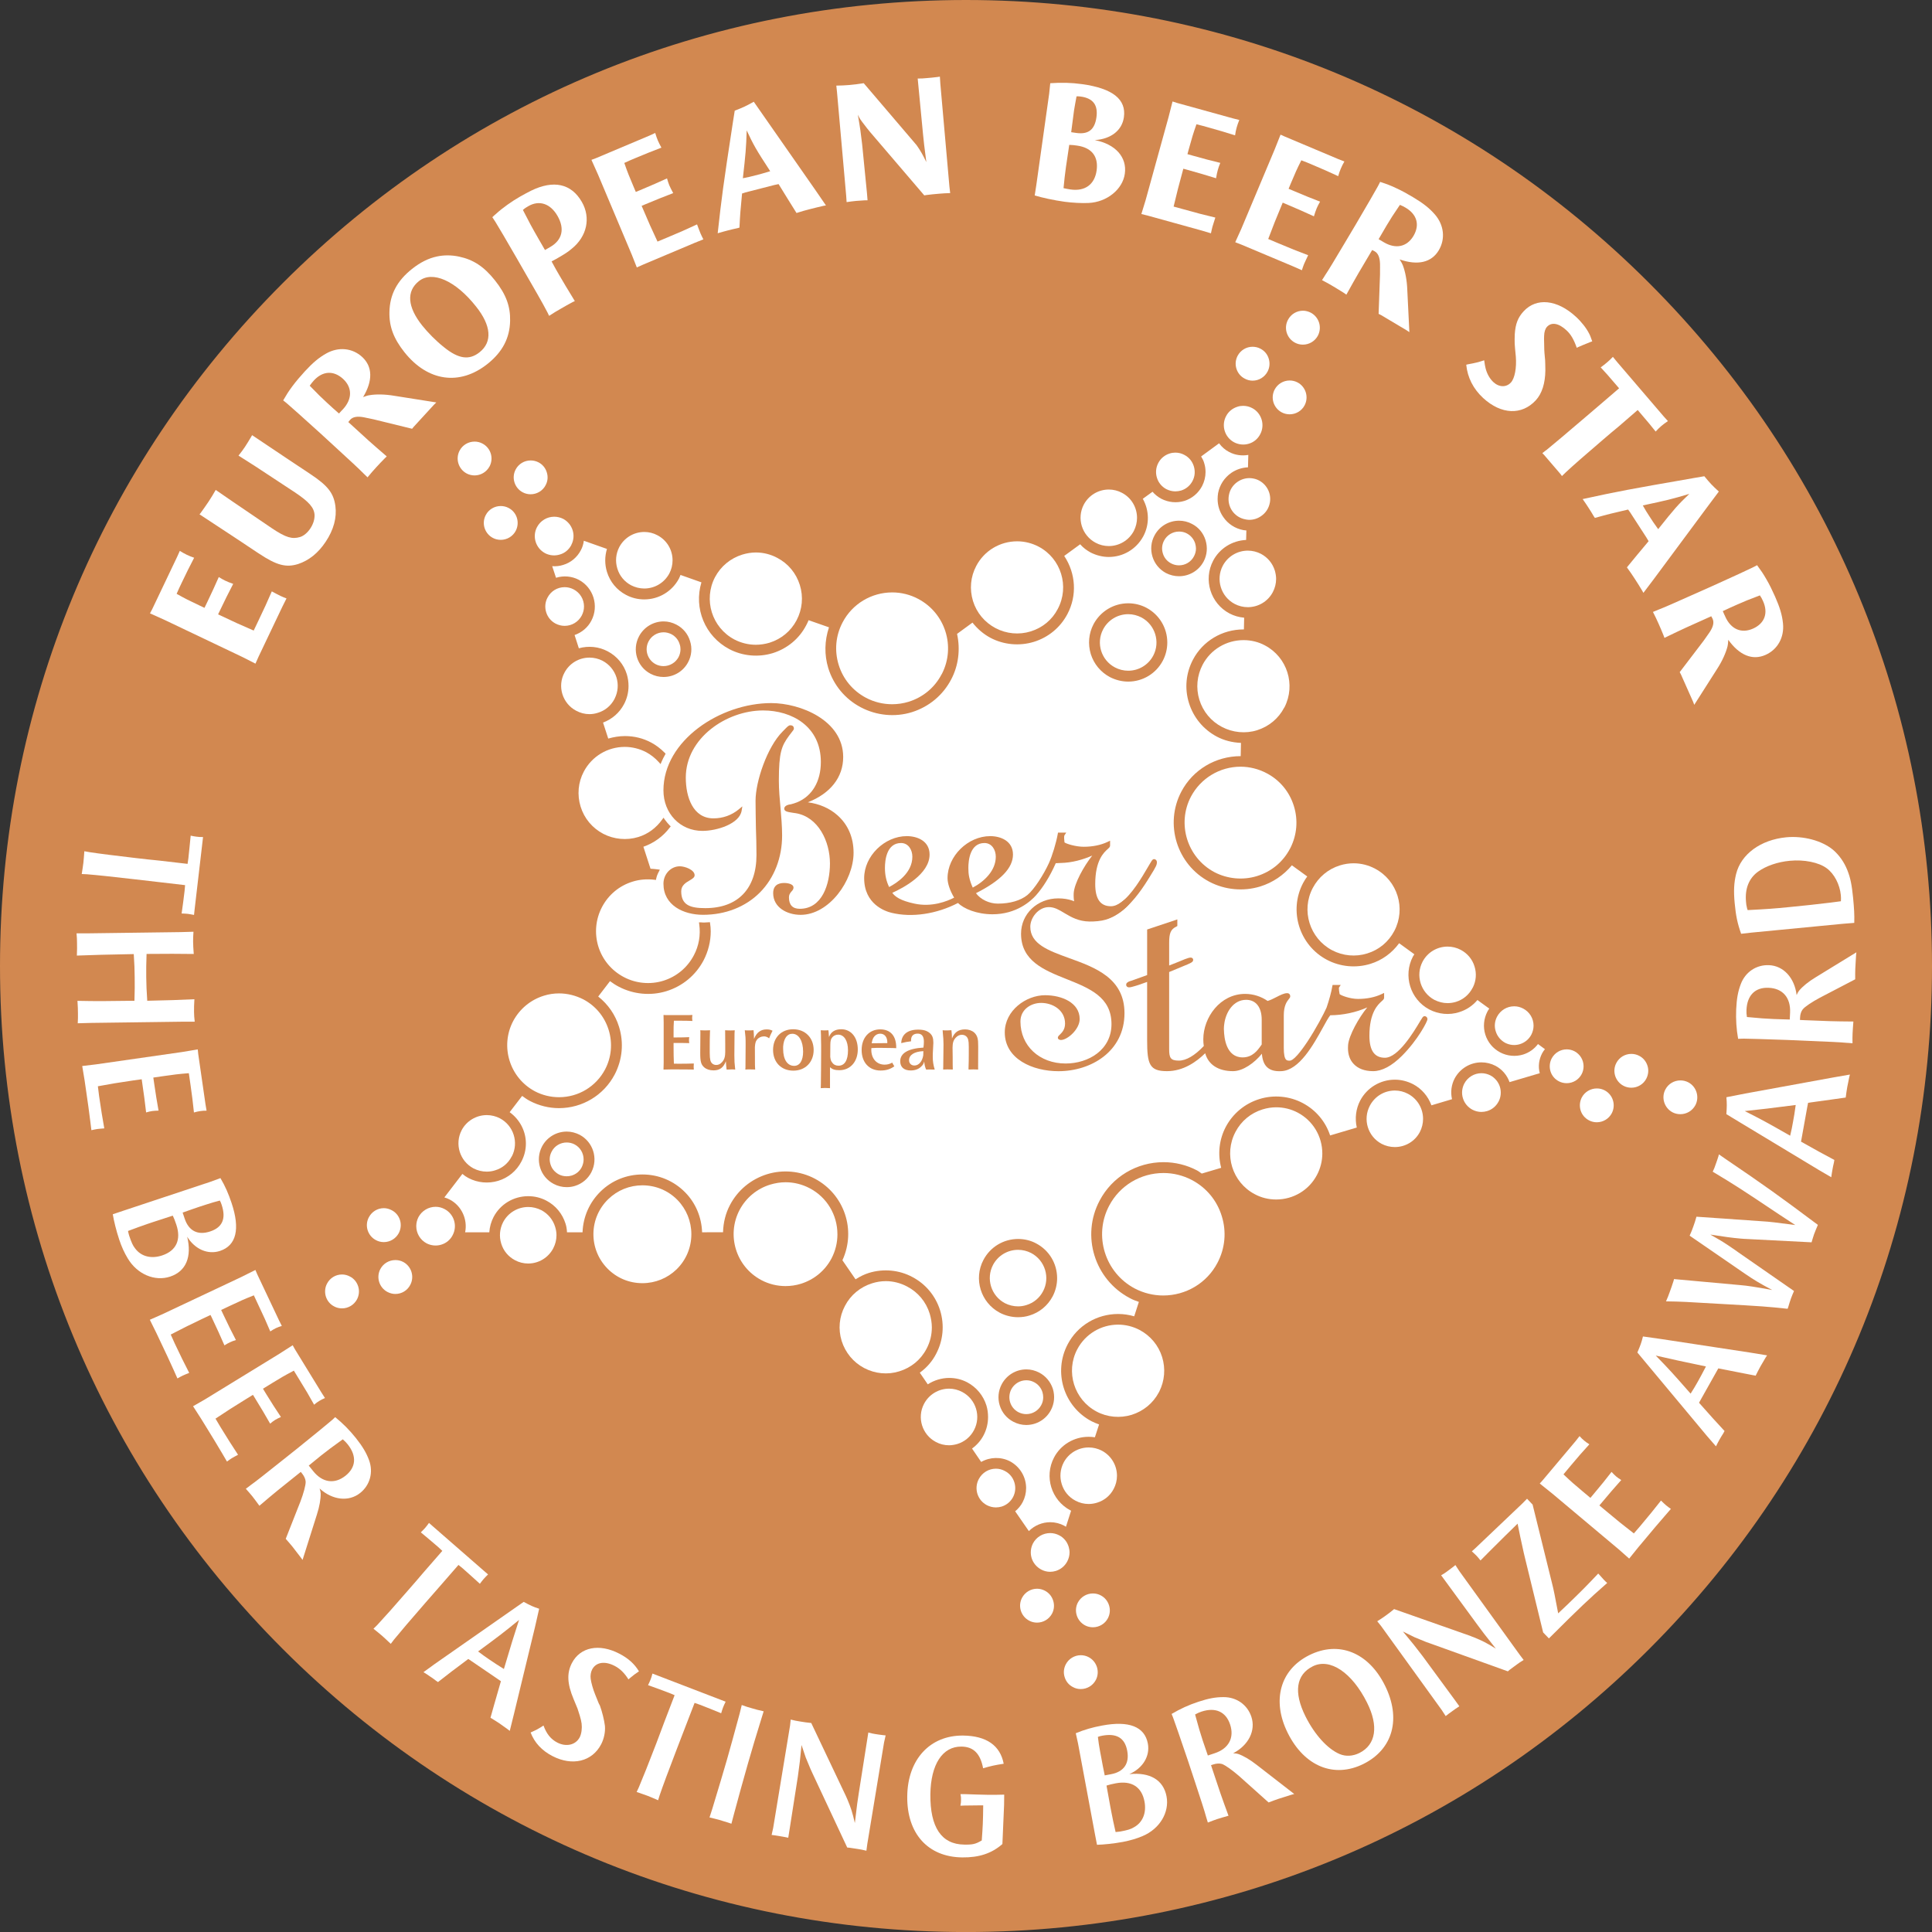
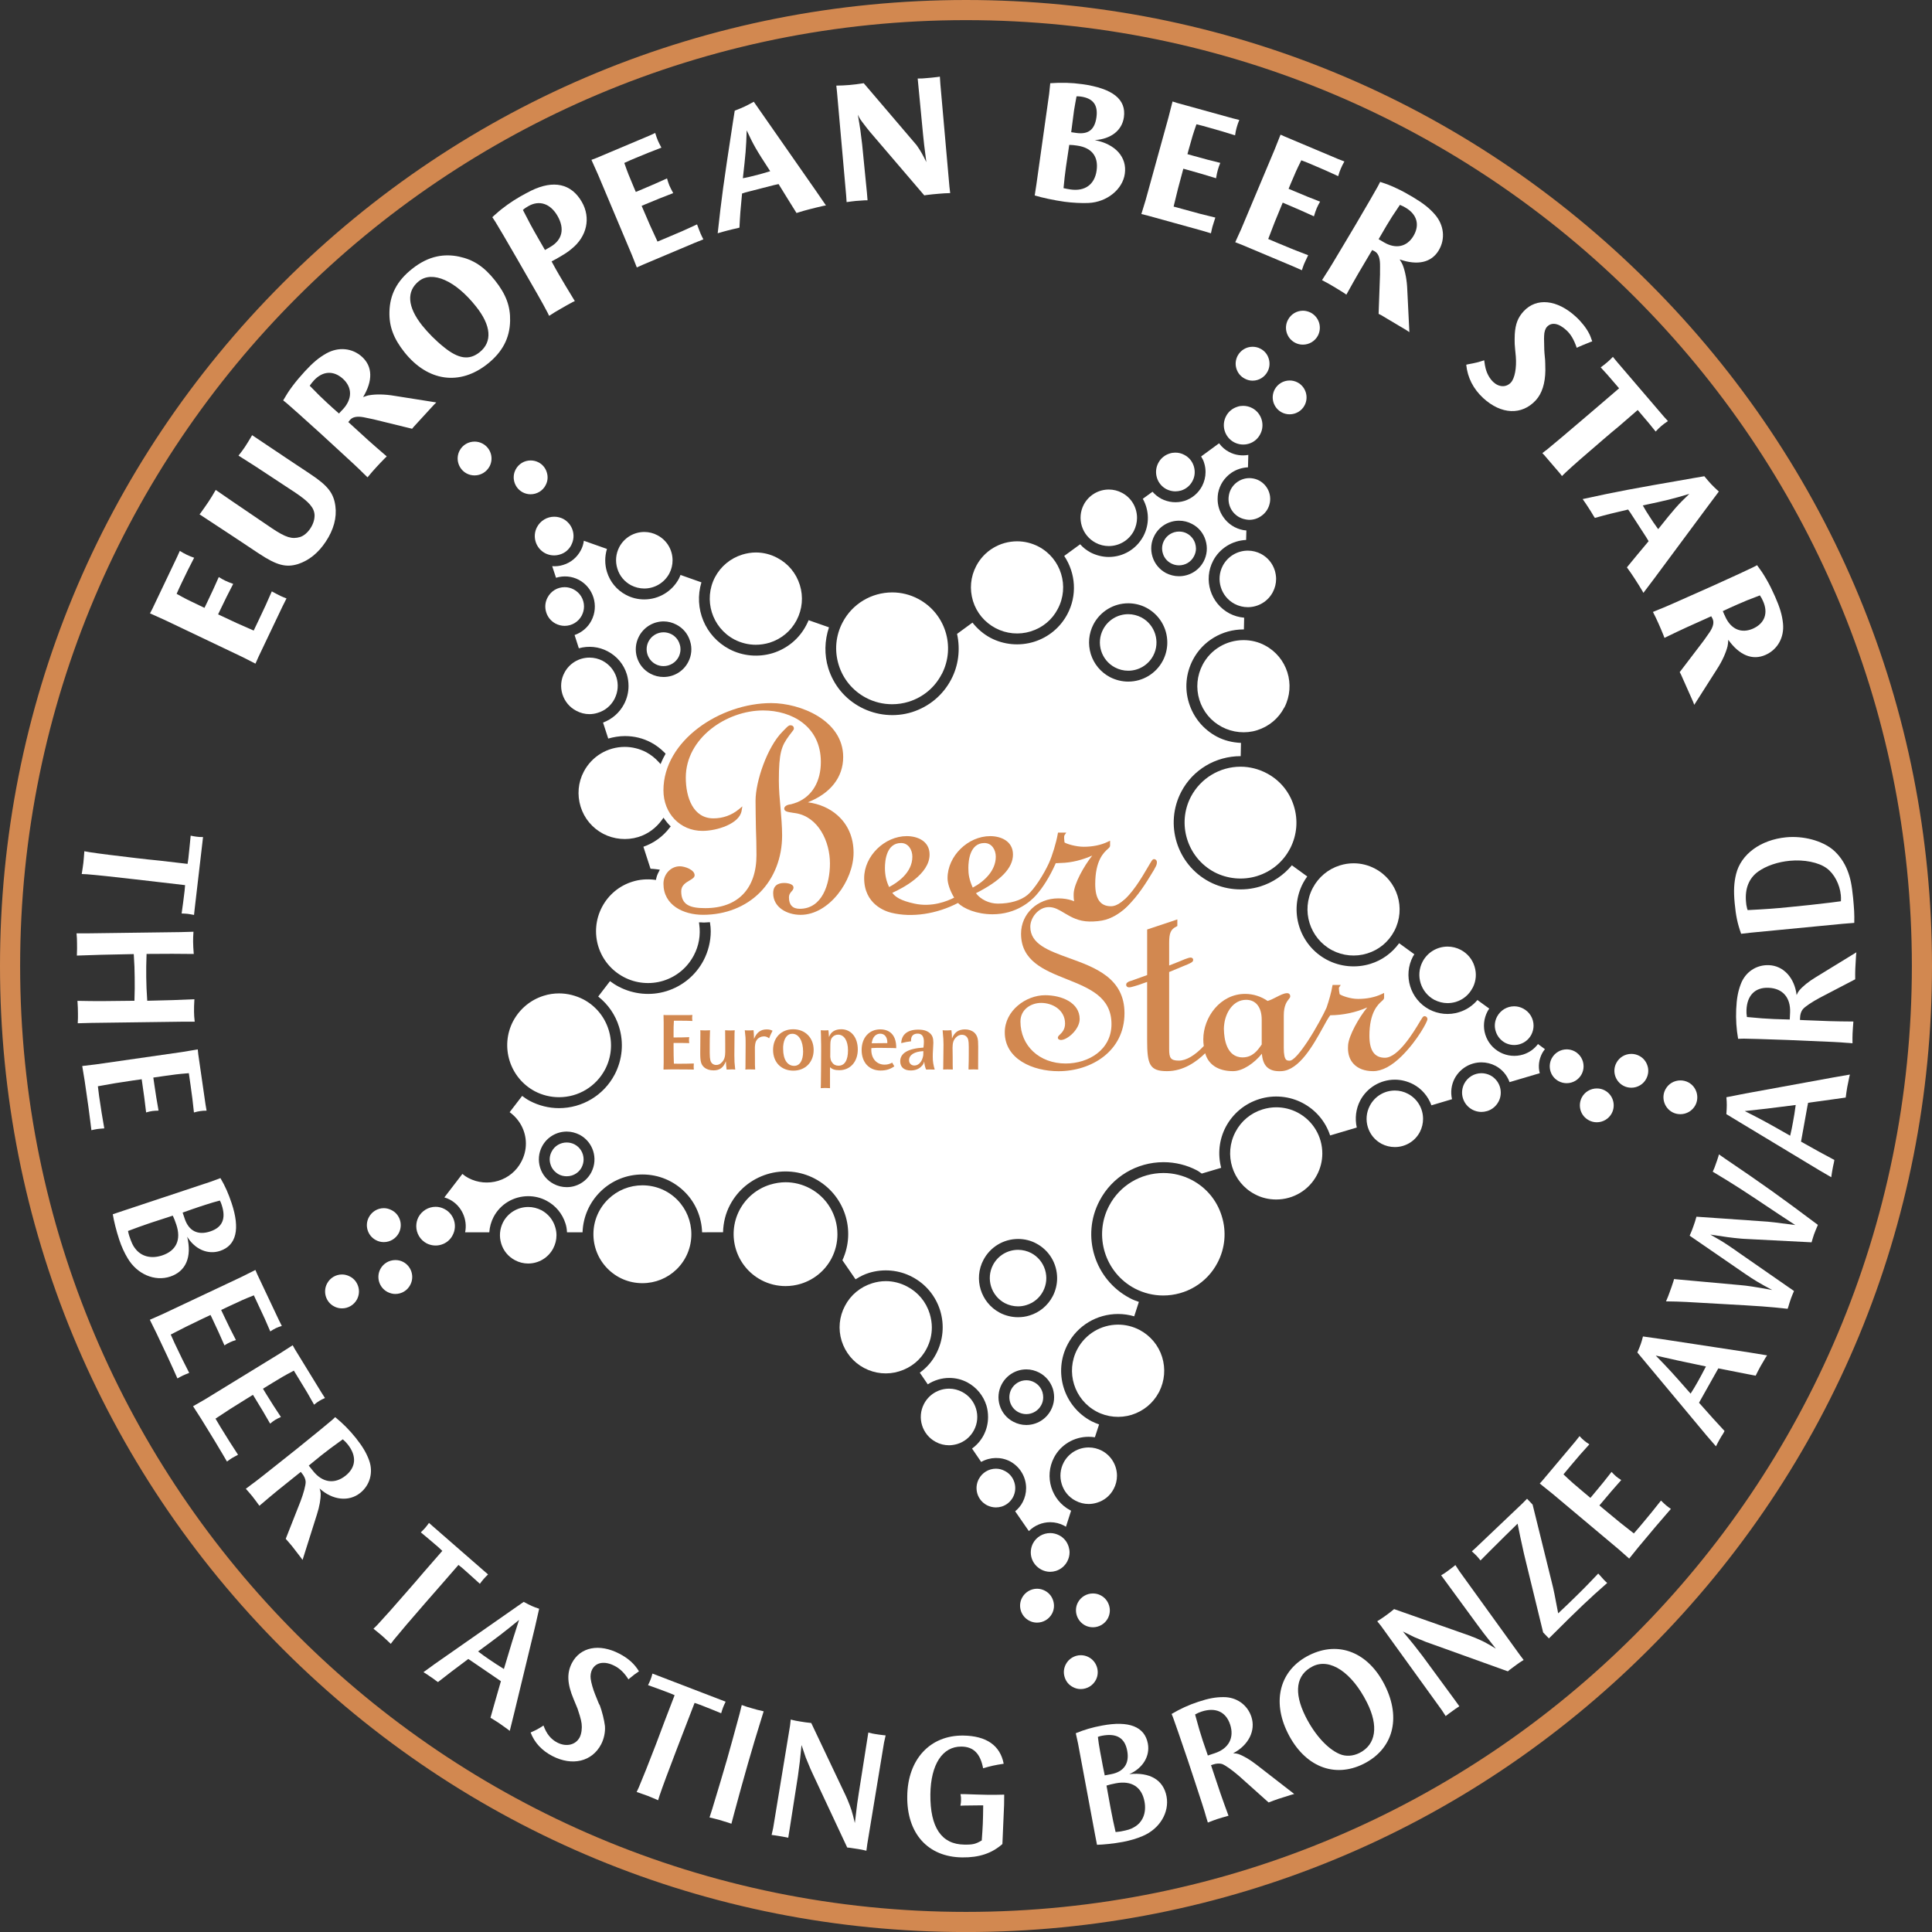
<svg xmlns="http://www.w3.org/2000/svg" id="Ebene_1" viewBox="0 0 240 240.005">
  <rect x="0" y="0" width="240" height="240.005" fill="#333333" stroke="none" />
  <defs>
    <style>      .cls-1 {        fill: #fff;      }      .cls-2 {        fill: #d28850;      }    </style>
  </defs>
-   <path class="cls-2" d="M119.998,238.754C54.522,238.754,1.251,185.483,1.251,120.002S54.522,1.25,119.998,1.25s118.752,53.271,118.752,118.752-53.266,118.752-118.752,118.752" />
  <path class="cls-2" d="M119.998,0c-32.048,0-62.195,12.48-84.854,35.149C12.48,57.813,0,87.95,0,120.002s12.48,62.19,35.144,84.859c22.659,22.659,52.806,35.144,84.854,35.144s62.194-12.485,84.859-35.144c22.664-22.669,35.144-52.806,35.144-84.859s-12.48-62.19-35.144-84.853C182.192,12.48,152.055,0,119.998,0M119.998,2.501c64.901,0,117.501,52.606,117.501,117.501s-52.601,117.501-117.501,117.501S2.501,184.898,2.501,120.002,55.107,2.501,119.998,2.501" />
  <path class="cls-1" d="M30.197,81.656l-9.729-4.637-1.836-.825.275-.52,3.101-6.508.33-.735c.375.225.52.32.875.49.33.16.5.215.905.365-.68,1.335-.88,1.701-1.531,3.076-.215.45-.44.925-.645,1.406,1.16.65,1.476.8,2.891,1.471l.57.27.375-.78c.645-1.355.81-1.711,1.401-3.046.36.215.525.32.8.45.335.16.52.225.99.4-.715,1.395-.91,1.761-1.696,3.411l-.18.375c2.181,1.04,2.666,1.246,4.422,2.011l.555-1.16c.84-1.771,1.03-2.166,1.696-3.706.555.29.69.38,1.08.565.25.12.4.17.745.31l-.525,1.05-2.951,6.197-.38.855-1.54-.785Z" />
  <path class="cls-1" d="M24.916,63.736c.35-.495.7-.971,1.01-1.446.345-.525.5-.79.871-1.431l2.026,1.396,5.012,3.406c1.686,1.12,2.451,1.341,3.436,1.05.455-.14.925-.53,1.276-1.06.365-.545.54-1.131.53-1.661-.045-.915-.665-1.641-2.456-2.836l-4.917-3.236-2.076-1.32c.365-.47.515-.66.795-1.076.26-.4.51-.805.755-1.22l.14-.245,4.197,2.811,3.066,2.041c2.136,1.421,2.866,2.341,3.081,3.947.195,1.435-.21,2.951-1.2,4.437-.935,1.415-2.091,2.326-3.426,2.771-1.496.465-2.656.17-4.872-1.301l-.215-.14-2.941-1.956c-.925-.615-2.351-1.54-4.222-2.776l.13-.155Z" />
  <path class="cls-1" d="M45.657,59.296c.455-.555.645-.765,1.07-1.236.355-.38.705-.765,1.065-1.12l.25-.245c-2.001-1.716-2.511-2.186-4.777-4.267l.07-.08c.09-.125.15-.19.165-.205.325-.355.861-.455,1.651-.315.25.05.57.11.915.19.175.04.3.065.375.08l4.752,1.165.205-.25,2.506-2.731.295-.29-5.217-.825c-1.145-.195-2.291-.215-3.101-.07-.195.025-.38.09-.775.23,1.226-2.036,1.18-3.792-.12-4.987-1.221-1.12-2.941-1.276-4.442-.44-.92.515-1.681,1.151-2.666,2.221-.545.6-1.085,1.22-1.556,1.856-.495.67-.685.97-1.146,1.761.24.19.435.34.565.46.46.39,1.811,1.601,4.017,3.596l2.041,1.876c1.656,1.516,2.776,2.551,3.336,3.121.035.035.21.195.52.505M42.11,51.368c-.495-.425-.975-.866-1.46-1.311-.705-.645-1.125-1.06-2.176-2.141.165-.235.31-.425.5-.635,1.105-1.206,2.456-1.291,3.636-.22,1.165,1.075,1.165,2.496.005,3.766l-.045.045-.14.145-.32.35Z" />
  <path class="cls-1" d="M50.243,43.755c2.901,3.647,6.873,4.192,10.319,1.451,1.856-1.48,2.761-3.201,2.806-5.352.04-1.811-.51-3.296-1.876-5.017-1.371-1.726-2.696-2.586-4.472-2.961-.935-.2-1.881-.2-2.736-.015-1.05.22-2.086.736-3.106,1.551-1.866,1.48-2.756,3.191-2.801,5.342-.045,1.791.51,3.296,1.866,5.002M59.572,43.76c-1.281,1.02-2.616.835-4.432-.64-.985-.78-1.996-1.811-2.691-2.681-1.841-2.316-1.991-4.257-.41-5.517,1.671-1.331,4.557-.06,7.093,3.151,1.891,2.366,2.061,4.402.44,5.687" />
  <path class="cls-1" d="M68.21,39.236c.625-.41.89-.56,1.435-.875.49-.285.98-.565,1.481-.83l.28-.13c-.855-1.395-1.516-2.501-1.961-3.271-.285-.495-.485-.83-.925-1.656.26-.15.35-.175.555-.3,1.095-.625,1.481-.875,1.936-1.266,1.906-1.526,2.406-3.847,1.266-5.827-1.305-2.266-3.501-2.761-6.307-1.391-.335.165-.985.515-1.386.745-.981.56-2.176,1.401-2.981,2.146-.105.08-.25.215-.445.4.17.255.3.455.385.585.455.745,1.366,2.281,2.701,4.602l.38.665c1.731,2.996,2.831,4.902,3.276,5.777.085.13.18.35.31.625M67.699,31.058l-.51-.885-.22-.38c-.945-1.641-1.241-2.201-2.011-3.712.245-.225.42-.32.68-.475,1.36-.78,2.736-.315,3.616,1.211.925,1.606.595,3.001-.895,3.861l-.66.38Z" />
  <path class="cls-1" d="M78.477,31.628l-4.187-9.939-.82-1.831.55-.205,6.643-2.801.73-.335c.13.42.18.585.33.945.15.34.235.495.44.88-1.395.545-1.786.685-3.196,1.28-.455.19-.94.395-1.415.62.44,1.261.575,1.576,1.185,3.026l.245.575.805-.335c1.38-.585,1.74-.74,3.071-1.345.12.4.175.59.29.87.15.34.245.51.48.955-1.466.57-1.851.715-3.536,1.421l-.385.165c.941,2.226,1.165,2.701,1.971,4.437l1.186-.495c1.806-.765,2.206-.93,3.726-1.641.225.585.265.735.435,1.135.11.265.19.395.35.725l-1.085.435-6.328,2.671-.855.38-.63-1.596Z" />
  <path class="cls-1" d="M89.156,28.976c.545-.165.775-.22,1.24-.345.4-.1.8-.205,1.206-.285l.255-.07c.085-1.685.12-2.141.325-4.237l.415-.135,3.567-.915.555-.12c1.046,1.691,1.286,2.096,2.226,3.591.73-.235,1-.305,1.631-.47.575-.145,1.145-.29,1.721-.42l.305-.05-1.236-1.801-6.303-9.034-1.426-2.046c-.961.54-1.301.695-2.366,1.11l-.24,1.521c-1.211,7.908-1.376,9.168-1.876,13.705M92.282,22.143c.34-3.036.405-3.681.475-5.947.845,1.806,1.125,2.321,2.921,5.072-.895.275-1.21.36-1.866.525-.595.15-.865.225-1.531.35" />
  <path class="cls-1" d="M105.109,24.236l-1.14-12.865-.08-.735c.715-.02.981-.02,1.611-.075.695-.06.971-.105,1.796-.225l6.568,7.698c.03.065.105.145.155.225.375.56.605.955,1.055,1.876-.255-1.901-.34-2.701-.41-3.436l-.665-6.943c.48,0,.68-.01,1.071-.05.455-.04.91-.075,1.385-.14l.3-.045.06.91,1.125,12.74.095.815c-.635.015-.87.04-1.391.08-.525.045-1.04.09-1.561.16l-.265.045-6.738-7.878c-.02-.02-.145-.165-.365-.45-.49-.635-.79-1.025-.865-1.151-.05-.08-.155-.27-.285-.545.305,1.771.36,2.181.535,3.696l.595,6.022.075.915h-.28c-.375.035-.765.045-1.155.08-.46.04-.65.08-1.165.145l-.06-.87Z" />
  <path class="cls-1" d="M132.116,23.373c.12-1.22.16-1.606.3-2.621.08-.585.22-1.42.41-2.756.37.005.65.045.975.09,1.811.255,2.671,1.341,2.426,3.091-.245,1.746-1.446,2.611-3.231,2.361-.28-.04-.69-.12-.88-.165M130.466,10.338l-.135,1.306-1.59,11.299-.205,1.335c.865.27,2.381.6,3.716.785.905.125,2.196.195,2.971.15,2.281-.1,4.242-1.691,4.507-3.636.29-2.051-1.171-3.681-3.732-4.172,2.031-.135,3.391-1.22,3.616-2.841.315-2.221-1.385-3.581-5.187-4.111-1.36-.19-2.611-.21-3.962-.115M133.067,16.421l.355-2.716.145-.845.165-.895c.2.005.27-.005.53.03,1.526.215,2.156,1.05,1.941,2.581-.215,1.531-1,2.146-2.491,1.941l-.645-.095Z" />
  <path class="cls-1" d="M142.291,24.941l2.871-10.394.495-1.941.56.18,6.948,1.921.785.195c-.16.41-.225.57-.33.951-.1.355-.125.525-.195.96-1.446-.445-1.836-.575-3.306-.981-.48-.14-.985-.275-1.491-.395-.44,1.26-.535,1.591-.955,3.106l-.165.605.84.235c1.446.4,1.816.505,3.241.85-.15.39-.23.575-.305.87-.1.355-.135.55-.22,1.04-1.501-.455-1.896-.59-3.662-1.075l-.405-.11c-.64,2.326-.755,2.836-1.206,4.702l1.24.34c1.891.525,2.311.64,3.942,1.026-.185.605-.245.745-.365,1.165-.08.27-.09.42-.18.79l-1.12-.335-6.613-1.831-.91-.23.505-1.646Z" />
  <path class="cls-1" d="M154.157,28.527l4.177-9.939.74-1.861.535.24,6.647,2.801.75.29c-.215.385-.295.535-.45.9-.145.34-.195.505-.32.925-1.366-.625-1.746-.8-3.146-1.391-.465-.2-.94-.4-1.435-.58-.595,1.19-.73,1.511-1.341,2.956l-.24.585.8.335c1.386.585,1.746.735,3.111,1.26-.2.365-.3.535-.415.815-.145.345-.2.535-.35,1.01-1.436-.645-1.811-.83-3.491-1.536l-.385-.165c-.935,2.231-1.12,2.726-1.801,4.517l1.18.5c1.811.755,2.206.925,3.781,1.516-.265.57-.34.705-.515,1.105-.105.26-.145.41-.265.76l-1.075-.475-6.328-2.661-.875-.345.71-1.566Z" />
  <path class="cls-1" d="M164.224,34.799c.64.33.885.475,1.426.795.45.27.9.54,1.32.81l.28.2c1.28-2.311,1.635-2.911,3.206-5.547l.1.055c.14.06.215.105.23.12.415.24.62.75.645,1.546,0,.255.01.585,0,.94v.38l-.175,4.892.295.145,3.186,1.896.34.23-.26-5.272c-.04-1.165-.26-2.281-.56-3.051-.07-.185-.17-.35-.385-.71,2.246.78,3.957.38,4.857-1.135.845-1.421.65-3.136-.475-4.442-.69-.795-1.466-1.405-2.716-2.151-.696-.415-1.416-.82-2.136-1.145-.75-.35-1.091-.475-1.956-.76-.14.27-.24.49-.33.635-.295.54-1.2,2.106-2.711,4.677l-1.415,2.376c-1.155,1.931-1.926,3.241-2.381,3.907-.025.04-.14.245-.385.61M171.257,29.712c.325-.575.655-1.135.99-1.696.49-.825.81-1.321,1.656-2.566.265.11.48.21.725.36,1.401.835,1.766,2.136.955,3.506-.82,1.365-2.206,1.651-3.687.775l-.055-.035-.17-.1-.415-.245Z" />
  <path class="cls-1" d="M184.554,45.782c.165.655.515,1.27.96,1.686.705.65,1.601.675,2.176.05.475-.51.725-1.821.61-3.231l-.09-.935c-.025-.38-.05-.61-.05-.645-.02-.365,0-.77.01-1.2.085-1.286.395-2.066,1.1-2.836,1.596-1.731,4.162-1.466,6.487.67.725.67,1.291,1.401,1.641,2.081.155.285.2.45.395.986-.075.02-.12.04-.17.055-.84.34-1.361.55-1.571.65-.015.015-.065.03-.18.095-.37-1.045-.735-1.676-1.281-2.176-.975-.905-1.861-1.04-2.421-.43-.21.225-.345.635-.355,1.125-.01.23-.015.495,0,.77.02.875.02,1.266.045,1.371l.08.875c.005.09.01.245.015.43.015.4.01.695.015.845-.02,1.606-.42,2.871-1.186,3.706-1.746,1.891-4.302,1.776-6.537-.275-1.23-1.14-1.946-2.541-2.106-4.141l.2-.05c.995-.18,1.266-.255,2.031-.5.08.585.1.69.18,1.026" />
  <path class="cls-1" d="M192.116,55.894c.91-.745,2.511-2.086,4.762-4.016l1.921-1.641,2.331-2.001-.71-.825c-.58-.685-.81-.945-1.576-1.776.355-.25.49-.37.775-.605.28-.24.41-.355.74-.7l.5.61,5.807,6.783.53.585c-.39.27-.54.37-.82.61-.285.245-.4.37-.705.69-.705-.885-.93-1.155-1.526-1.846l-.705-.83-2.326,2.016c-.655.535-1.286,1.07-1.931,1.626-2.251,1.926-3.826,3.301-4.682,4.107-.035.025-.19.18-.47.455l-.195-.265-2.016-2.351-.225-.23c.31-.24.475-.38.52-.395" />
  <path class="cls-1" d="M204.89,64.127c.365.57.54.84,1.095,1.606,2.041-2.566,2.436-3.006,3.872-4.382-2.166.65-2.796.8-5.782,1.435.33.595.485.83.815,1.341M210.192,59.42l1.526-.26c.725.88.985,1.155,1.801,1.901l-1.491,1.996-6.563,8.849-1.315,1.741-.15-.27c-.295-.51-.62-1-.935-1.496-.36-.545-.515-.785-.965-1.401,1.11-1.371,1.431-1.731,2.696-3.251l-.29-.485-2.001-3.091-.255-.355c-2.051.475-2.501.585-4.127,1.04l-.145-.215c-.205-.365-.43-.71-.655-1.06-.26-.4-.39-.6-.72-1.065,4.462-.971,5.707-1.206,13.59-2.576" />
  <path class="cls-1" d="M205.334,76.016c.33.635.445.9.705,1.471.21.48.42.955.605,1.426l.12.325c2.376-1.15,3.016-1.435,5.817-2.686l.045.1c.085.13.115.21.125.23.195.44.075.97-.365,1.641-.145.21-.335.485-.54.77-.105.14-.175.24-.22.31l-2.966,3.892.155.29,1.506,3.386.145.385,2.836-4.452c.64-.981,1.1-2.021,1.301-2.821.05-.195.06-.385.09-.805,1.385,1.936,3.016,2.591,4.627,1.876,1.516-.675,2.341-2.186,2.171-3.901-.105-1.05-.39-1.996-.98-3.331-.325-.735-.685-1.486-1.085-2.166-.415-.72-.616-1.01-1.155-1.746-.275.145-.48.26-.64.33-.545.27-2.191,1.026-4.907,2.256l-2.531,1.125c-2.046.915-3.441,1.536-4.192,1.821-.05.02-.26.115-.665.275M214.012,75.916c.595-.29,1.19-.55,1.786-.815.875-.39,1.421-.615,2.821-1.14.16.235.28.45.39.705.67,1.491.21,2.771-1.241,3.421-1.451.645-2.751.08-3.456-1.496l-.02-.06-.09-.175-.19-.44Z" />
  <path class="cls-1" d="M11.122,105.859c1.206.185,3.131.425,5.772.735.975.11,1.946.225,2.921.315l3.486.405.1-.69c.14-1.276.16-1.581.285-2.816.32.06.445.095.705.125.28.035.435.05.831.05l-.08.695-.965,8.283-.075.695c-.37-.065-.52-.1-.78-.135-.275-.03-.41-.025-.76-.045.165-1.23.225-1.551.37-2.826l.06-.695-3.481-.405-2.681-.31c-2.816-.325-4.827-.54-6.022-.635-.045-.005-.265-.005-.655-.03.095-.645.145-.88.205-1.401.06-.54.065-.785.12-1.431.39.06.6.11.645.115" />
  <path class="cls-1" d="M9.548,118.706c.03-.765.03-1.0.02-1.566-.005-.435-.01-.655-.06-1.2h1.631l11.284-.15,1.611-.045c-.03.545-.05.78-.045,1.215.005.57.03.81.08,1.546-2.241-.03-2.871-.025-5.862-.005-.04,1.331-.055,1.851-.04,2.896.015,1.066.04,1.591.125,2.921,2.986-.065,3.616-.09,5.857-.19-.035.765-.055,1-.045,1.566.005.44.025.68.085,1.226h-1.616l-11.28.15-1.635.045c.03-.545.03-.785.025-1.221-.005-.545-.01-.81-.06-1.566,2.546.05,3.291.04,7.078-.01.045-1.31.04-1.836.03-2.901-.015-1.046-.025-1.566-.115-2.896-3.787.08-4.522.085-7.068.185" />
  <path class="cls-1" d="M11.922,132.22l10.674-1.531,1.971-.33.06.585.9,6.233.135.795c-.35.005-.505.005-.78.05-.31.04-.43.08-.79.175-.155-1.496-.215-1.906-.42-3.391l-.215-1.491c-1.421.115-1.831.175-3.096.355l-1.315.19.115.795c.215,1.516.29,1.876.535,3.311-.37.015-.52.015-.78.05-.28.04-.41.08-.765.175-.18-1.556-.24-1.971-.5-3.776l-.05-.345-1.075.15c-1.966.285-2.456.375-4.367.72l.15,1.21c.28,1.936.36,2.366.645,4.022-.435.04-.585.04-.87.08-.26.035-.405.08-.73.145l-.145-1.165c-.145-1.185-.31-2.351-.475-3.471-.165-1.19-.26-1.836-.52-3.336l1.711-.205Z" />
  <path class="cls-1" d="M22.689,150.631c.855-.31,1.561-.545,2.081-.725.515-.165.991-.325,1.701-.54l.84-.23c.11.19.13.27.22.52.575,1.711.11,2.811-1.416,3.316-1.53.51-2.661-.05-3.171-1.581l-.255-.76ZM27.385,146.349l-1.22.45-10.874,3.611-1.281.43c.13.805.43,2.036.8,3.151.285.87.655,1.666,1.05,2.316,1.165,1.976,3.361,2.916,5.282,2.276,1.966-.655,2.711-2.446,2.111-4.952.965,1.566,2.571,2.261,4.082,1.761,2.021-.675,2.516-2.706,1.435-5.942-.38-1.14-.785-2.086-1.386-3.101M15.901,152.917c1.16-.43,1.586-.595,2.476-.895l.58-.195,2.506-.815c.145.3.285.645.44,1.12.63,1.881-.015,3.241-1.756,3.821-1.361.455-2.616.14-3.366-.875-.275-.34-.45-.735-.73-1.565-.055-.165-.085-.315-.15-.595" />
  <path class="cls-1" d="M20.183,163.253l9.749-4.597,1.796-.895.23.54,2.691,5.692.36.72c-.335.11-.48.155-.74.275-.27.135-.39.21-.695.405-.585-1.39-.765-1.76-1.405-3.121l-.635-1.36c-1.326.525-1.696.705-2.856,1.25l-1.206.565.345.73c.65,1.381.825,1.706,1.49,3.006-.35.12-.5.16-.735.28-.26.115-.365.19-.69.385-.625-1.431-.8-1.806-1.576-3.461l-.155-.315-.98.46c-1.791.85-2.236,1.085-3.962,1.971l.5,1.11c.835,1.776,1.04,2.161,1.796,3.651-.405.17-.55.215-.805.335-.24.115-.365.195-.66.355l-.475-1.07c-.49-1.091-.995-2.161-1.48-3.181-.505-1.085-.79-1.676-1.471-3.036l1.571-.695Z" />
  <path class="cls-1" d="M25.478,173.828l9.194-5.637,1.686-1.08.285.51,3.291,5.367.435.68c-.315.145-.455.205-.7.355-.26.155-.365.245-.65.475-.73-1.315-.945-1.671-1.736-2.956l-.78-1.276c-1.256.665-1.606.88-2.706,1.551l-1.131.695.42.69c.795,1.296,1.01,1.601,1.811,2.821-.34.16-.48.22-.705.355-.245.15-.34.235-.635.47-.78-1.366-.995-1.716-1.951-3.281l-.185-.295-.925.57c-1.691,1.035-2.106,1.32-3.726,2.386l.62,1.045c1.025,1.676,1.271,2.041,2.181,3.442-.38.21-.52.27-.765.42-.22.135-.345.235-.61.425l-.595-1.015c-.605-1.03-1.22-2.036-1.816-3.001-.62-1.02-.966-1.576-1.801-2.856l1.496-.86Z" />
  <path class="cls-1" d="M30.538,184.941c.36.415.51.565.8.925.34.43.47.625.885,1.185,1.976-1.685,2.506-2.106,4.752-3.896l.39-.31.19.24c.24.3.405.68.415.975.015.435-.27,1.47-.65,2.466l-1.825,4.632c.37.43.535.6.835.975.34.43.66.87,1.025,1.331l.23.315,1.786-5.652c.315-.975.48-1.916.465-2.601-.01-.185-.035-.33-.135-.62,1.606,1.456,3.631,1.681,5.042.555,1.221-.975,1.656-2.566,1.101-4.077-.335-.905-.791-1.681-1.631-2.741-.79-.99-1.621-1.826-2.576-2.601-.235.225-.41.39-.53.48-.475.415-1.881,1.556-4.217,3.446l-2.146,1.706c-1.776,1.411-2.966,2.366-3.631,2.831-.03.025-.22.18-.575.435M38.356,182.06c.505-.41,1.01-.835,1.52-1.241.815-.65,1.345-1.04,2.706-2.021.27.23.435.41.61.625,1.145,1.436,1.04,2.851-.265,3.892-1.366,1.091-2.876.87-4.027-.575l-.545-.68Z" />
  <path class="cls-1" d="M46.858,201.869c.83-.89,2.126-2.336,3.861-4.342.645-.74,1.296-1.481,1.921-2.226l2.306-2.646-.51-.475c-.97-.841-1.216-1.03-2.161-1.826.23-.235.33-.32.505-.515.185-.215.275-.33.51-.655l.525.46,6.288,5.482.525.455c-.26.265-.375.365-.545.565-.19.21-.255.32-.47.6-.92-.825-1.155-1.06-2.121-1.906l-.54-.44-2.301,2.641-1.781,2.036c-1.861,2.136-3.176,3.676-3.932,4.607-.025.035-.15.21-.395.52-.48-.445-.645-.615-1.035-.961-.41-.36-.605-.5-1.115-.915.275-.275.435-.425.465-.46" />
  <path class="cls-1" d="M52.607,207.724c.37.225.52.325.78.51.26.17.495.325.735.52l.285.2c1.446-1.125,1.856-1.456,3.767-2.871l.365.245,3.236,2.206.45.31-.885,3.081-.41,1.46c.48.295.69.415,1.105.696.34.235.67.485,1.025.73l.265.205.52-2.096,2.601-10.744.53-2.331c-.77-.255-1.035-.38-1.921-.855l-1.456,1.015-9.589,6.697-1.406,1.021ZM59.39,205.148c2.646-1.946,3.191-2.366,5.087-3.912-.71,2.201-.92,2.851-1.881,6.093-.865-.54-1.155-.736-1.806-1.175-.54-.37-.79-.54-1.401-1.006" />
  <path class="cls-1" d="M69.22,216.463c1.12.58,2.291.31,2.796-.655.225-.45.305-1.12.235-1.691-.04-.295-.115-.63-.225-.98-.115-.35-.23-.735-.28-.88l-.49-1.186c-.8-1.911-.86-3.221-.215-4.477,1.04-1.996,3.396-2.466,5.892-1.17,1.12.58,1.891,1.276,2.441,2.196-.48.315-.655.455-1.165.875l-.14.125c-.48-.77-1.046-1.335-1.706-1.671-1.235-.645-2.331-.475-2.811.45-.16.31-.23.765-.175,1.14.055.47.295,1.325.555,1.956l.45,1.115.14.265c.265.705.545,1.831.625,2.531.06.72-.105,1.566-.465,2.266-1.125,2.166-3.587,2.751-6.062,1.471-1.321-.685-2.226-1.671-2.706-2.926.73-.325.966-.45,1.601-.865.375,1.03.91,1.701,1.706,2.111" />
  <path class="cls-1" d="M79.362,222.016c.48-1.125,1.196-2.926,2.151-5.407.345-.915.695-1.831,1.035-2.756l1.256-3.271-.645-.27c-1.196-.465-1.491-.55-2.656-.975.135-.3.205-.41.295-.655.105-.265.155-.405.25-.785l.655.25,7.783,2.991.655.25c-.155.335-.23.47-.32.715-.105.265-.13.395-.235.725-1.151-.465-1.446-.605-2.646-1.06l-.655-.23-1.261,3.271-.97,2.521c-1.016,2.646-1.721,4.542-2.106,5.677-.015.04-.075.25-.195.625-.605-.255-.82-.365-1.305-.55-.51-.19-.74-.255-1.361-.475.165-.355.26-.55.275-.59" />
  <path class="cls-1" d="M88.511,224.608c.765-2.521,1.365-4.527,1.786-5.987.41-1.451.94-3.356,1.576-5.717l.27-1.1c.59.215.845.29,1.266.405.455.135.75.22,1.456.375l-.335,1.085c-.54,1.721-1.085,3.541-1.626,5.427-.6,2.091-1.175,4.192-1.736,6.277l-.31,1.175-.475-.16c-.38-.105-.73-.23-1.065-.325-.375-.105-.61-.15-1.18-.295l.375-1.16Z" />
  <path class="cls-1" d="M96.043,227.092l2.101-12.74.08-.74c.525.135.74.165,1.216.245.49.08.705.115,1.335.18l4.302,9.064c.045.115.11.26.19.43.46,1.111.605,1.556.925,2.931.25-2.166.37-3.006.485-3.691l1.19-7.553c.375.11.53.13.825.185.33.05.65.105,1.0.14l.325.035-.2.895-2.081,12.61-.11.82c-.465-.115-.655-.15-1.026-.21-.37-.065-.73-.1-1.095-.165l-.26-.02-4.337-9.264-.24-.53-.58-1.396-.52-1.546c-.18,1.891-.235,2.326-.45,3.877l-1.055,6.738-.145.905c-.53-.115-.73-.145-1.141-.215-.34-.055-.51-.085-.925-.135l.19-.85Z" />
  <path class="cls-1" d="M119.929,222.876c.98.035,1.896.065,2.746.08.695.005,1.11.01,2.071-.02l-.015,1.28-.18,4.182-.03.675c-1.321,1.161-2.896,1.686-4.987,1.661-4.272-.045-6.893-2.976-6.832-7.593.045-4.577,2.826-7.588,6.943-7.543,2.896.035,4.602,1.23,5.037,3.501-1.155.18-1.526.265-2.556.56-.35-1.816-1.185-2.676-2.691-2.691-2.356-.03-3.812,2.216-3.861,5.922-.045,4.117,1.386,6.222,4.202,6.253,1.065.02,1.416-.065,2.181-.515.125-1.716.16-2.311.18-4.357h-.61c-.11-.005-.67.01-1.681.02l-.54.02c.07-.355.07-.485.075-.72.005-.24.005-.37-.065-.72l.615.005Z" />
  <path class="cls-1" d="M138.584,227.583c-.27-1.21-.375-1.661-.545-2.581l-.115-.6-.47-2.591c.315-.105.675-.19,1.166-.285,1.946-.365,3.211.455,3.551,2.256.27,1.411-.215,2.616-1.321,3.216-.375.23-.8.355-1.656.515-.17.03-.325.035-.61.07M133.637,215.308l.28,1.27,2.101,11.264.255,1.325c.81-.02,2.076-.145,3.226-.36.905-.175,1.741-.42,2.441-.725,2.116-.89,3.351-2.936,2.971-4.932-.385-2.031-2.056-3.026-4.622-2.761,1.681-.736,2.591-2.241,2.301-3.801-.395-2.096-2.341-2.866-5.697-2.231-1.181.22-2.166.5-3.256.95M137.233,220.545c-.19-.895-.325-1.626-.42-2.156-.105-.54-.2-1.03-.315-1.761l-.115-.865c.205-.08.29-.1.545-.15,1.776-.33,2.801.275,3.096,1.861.305,1.581-.41,2.621-1.991,2.921l-.8.15Z" />
  <path class="cls-1" d="M150.043,226.403c.51-.195.715-.28,1.145-.425.515-.17.75-.225,1.421-.42-.895-2.436-1.115-3.081-2.016-5.812l-.155-.47.295-.095c.37-.125.775-.14,1.061-.055.41.14,1.28.77,2.091,1.466l3.706,3.316c.53-.2.75-.29,1.211-.445.515-.17,1.035-.315,1.595-.505l.38-.1-4.687-3.636c-.805-.63-1.631-1.116-2.276-1.336-.18-.055-.33-.075-.625-.09,1.916-1,2.826-2.821,2.261-4.532-.495-1.496-1.841-2.446-3.446-2.441-.965-.005-1.851.15-3.131.575-1.21.395-2.276.89-3.331,1.516.12.305.22.52.26.665.22.595.81,2.306,1.776,5.152l.86,2.601c.71,2.156,1.19,3.606,1.395,4.382.02.04.09.27.21.69M150.043,218.075c-.21-.62-.43-1.236-.635-1.856-.325-.991-.51-1.621-.95-3.241.305-.17.525-.265.795-.355,1.736-.57,3.031.01,3.557,1.601.545,1.656-.175,3.001-1.936,3.576l-.83.275Z" />
  <path class="cls-1" d="M159.975,215.29c2.071,4.147,5.762,5.642,9.409,3.826,3.661-1.836,4.702-5.642,2.651-9.754-2.041-4.092-5.727-5.582-9.394-3.752-3.627,1.806-4.682,5.647-2.666,9.679M168.873,217.761c-.815.405-1.696.455-2.441.14-1.506-.63-3.106-2.386-4.262-4.687-1.491-2.996-1.171-5.182.915-6.222,2.126-1.06,4.862.765,6.738,4.522,1.451,2.901,1.11,5.212-.95,6.248" />
  <path class="cls-1" d="M179.113,212.447l-7.563-10.474-.465-.575c.465-.285.64-.41,1.036-.69.4-.295.58-.42,1.06-.82l9.469,3.331c.11.055.265.11.435.17,1.111.46,1.536.67,2.736,1.416-1.361-1.706-1.871-2.381-2.281-2.951l-4.517-6.167c.345-.195.465-.28.715-.46.265-.19.525-.385.8-.6l.255-.21.5.765,7.483,10.369.495.655c-.41.25-.57.365-.87.58-.3.215-.59.45-.895.665l-.195.17-9.624-3.461-.55-.195-1.401-.575-1.461-.72c1.216,1.46,1.486,1.801,2.441,3.051l4.032,5.492.535.745c-.455.295-.61.41-.95.66-.285.205-.425.3-.745.56l-.475-.73Z" />
  <path class="cls-1" d="M191.696,202.79l-2.301-9.439-.11-.465-.43-1.966-.335-1.645c-1.446,1.415-1.621,1.581-3.486,3.441l-1.12,1.131c-.225-.27-.295-.38-.475-.565-.195-.21-.32-.3-.6-.57l.435-.39,5.812-5.527.61-.615.69.725,2.411,9.769c.18.67.385,1.706.765,3.741l1.155-1.09c1.816-1.756,2.291-2.236,3.821-3.852l.15.16c.185.22.365.405.525.585.195.205.24.25.44.425-1.376,1.215-1.941,1.721-3.016,2.741-1.135,1.085-2.306,2.226-3.471,3.401l-.755.745-.715-.74Z" />
  <path class="cls-1" d="M201.094,192.474l-8.253-6.928-1.566-1.256.395-.445,4.052-4.817.495-.63c.24.255.345.375.57.555.225.195.34.26.65.465-1.015,1.11-1.28,1.426-2.256,2.581l-.96,1.151c1.03.98,1.351,1.246,2.331,2.071l1.015.85.515-.615c.986-1.165,1.21-1.466,2.111-2.611.255.27.365.385.56.555.22.185.33.25.645.455-1.04,1.171-1.311,1.486-2.491,2.891l-.225.265.841.7c1.516,1.276,1.911,1.581,3.441,2.776l.795-.92c1.266-1.501,1.53-1.846,2.576-3.161.315.3.42.415.64.595.195.17.325.25.59.44l-.77.89c-.79.905-1.546,1.801-2.271,2.676-.775.915-1.195,1.415-2.141,2.606l-1.29-1.14Z" />
  <path class="cls-1" d="M213.165,179.666c.19-.395.285-.545.435-.83.155-.265.295-.515.465-.765l.165-.305c-1.235-1.345-1.601-1.726-3.171-3.511l.21-.38,1.921-3.416.265-.475,3.151.62,1.485.29c.26-.505.36-.725.605-1.165.2-.355.425-.705.635-1.085l.185-.275-2.131-.35-10.929-1.665-2.361-.335c-.2.795-.3,1.065-.695,1.991l1.131,1.361,7.493,8.984,1.14,1.315ZM210.013,173.123c-2.161-2.461-2.616-2.976-4.332-4.732,2.261.515,2.926.665,6.237,1.355-.47.91-.635,1.211-1.015,1.896-.325.57-.475.835-.89,1.48" />
  <path class="cls-1" d="M213.531,161.964c-4.167-.245-4.552-.275-6.573-.305.22-.5.305-.725.445-1.116.165-.45.335-.925.49-1.421l.06-.23,8.248.75c.855.07,1.736.205,3.947.605-1.591-.85-2.181-1.2-3.406-2.036l-6.848-4.712c.24-.535.315-.74.47-1.175.145-.41.225-.635.375-1.181l8.203.57c.84.045,1.726.155,4.072.465l-2.026-1.331c-4.627-3.096-5.447-3.627-8.228-5.297.19-.395.25-.565.36-.89.12-.325.235-.655.345-1.01l.065-.25.815.565c4.802,3.256,6.698,4.612,11.479,8.193-.225.54-.31.715-.475,1.165-.13.375-.175.565-.31,1l-8.388-.43c-.095-.005-.23-.01-.405-.03-1.19-.105-1.956-.22-3.782-.5,1.501.861,1.656.941,3.061,1.911.24.175.41.285.465.33l6.868,4.767c-.165.4-.245.555-.37.905-.125.35-.24.725-.35,1.1l-.075.205c-2.566-.275-3.041-.31-8.533-.62" />
  <path class="cls-1" d="M227.486,146.239c.055-.435.09-.605.145-.925.055-.305.105-.58.18-.875l.06-.345c-1.611-.87-2.081-1.105-4.142-2.276l.08-.435.695-3.857.105-.535,3.176-.44,1.496-.21c.075-.565.105-.8.19-1.296.07-.41.18-.81.25-1.24l.08-.32-2.126.37-10.874,1.986-2.341.46c.065.81.065,1.095-.005,2.101l1.516.92,10.014,6.042,1.501.875ZM222.379,141.082c-2.851-1.626-3.451-1.956-5.642-3.061,2.306-.245,2.981-.325,6.332-.755-.135,1.015-.2,1.361-.34,2.131-.115.64-.17.945-.35,1.686" />
  <path class="cls-1" d="M230.124,129.599c0-.55-.015-.765.01-1.226.02-.54.055-.78.1-1.476-2.591-.02-3.266-.05-6.137-.17l-.5-.025.015-.305c.01-.39.14-.775.325-1.005.27-.345,1.171-.935,2.111-1.44l4.412-2.301c0-.57-.01-.805.01-1.28.02-.55.07-1.091.095-1.681l.04-.39-5.057,3.101c-.88.53-1.621,1.131-2.056,1.661-.12.145-.185.275-.31.55-.255-2.146-1.635-3.647-3.436-3.716-1.571-.065-2.941.855-3.501,2.356-.345.9-.51,1.791-.57,3.141-.05,1.261.025,2.441.24,3.651.325-.01.565-.025.72-.02.63.005,2.436.06,5.442.165l2.736.12c2.271.09,3.792.155,4.592.235.04,0,.285.01.72.055M222.331,126.648c-.65-.025-1.301-.03-1.961-.06-1.04-.045-1.691-.09-3.361-.25-.055-.35-.07-.59-.055-.875.075-1.826,1.08-2.831,2.751-2.756,1.751.07,2.746,1.226,2.666,3.071l-.04.87Z" />
  <path class="cls-1" d="M230.344,114.642c.025-1.095-.015-1.706-.145-3.111-.165-1.626-.325-2.446-.705-3.411-.405-1.035-1.04-1.916-1.796-2.561-1.386-1.14-3.676-1.751-5.822-1.546-3.161.31-5.602,2.091-6.212,4.562-.265,1.071-.32,2.126-.175,3.627.155,1.586.325,2.441.8,3.796l1.28-.145,11.294-1.09,1.481-.12ZM228.683,111.956l-1.256.165c-1.706.21-3.441.395-5.152.56-1.886.19-2.846.255-5.172.375l-.065-.175c-.105-.405-.12-.575-.14-.84-.16-1.646.37-2.966,1.516-3.776,1-.71,2.426-1.196,3.917-1.335,1.781-.175,3.611.195,4.597.935.92.67,1.621,2.006,1.746,3.331.03.26.02.41.01.76" />
  <path class="cls-1" d="M144.446,82.08c-.841,1.596-2.491,2.591-4.297,2.591-.795,0-1.581-.205-2.271-.56-1.145-.61-1.986-1.621-2.376-2.861-.375-1.251-.26-2.561.34-3.706.85-1.601,2.501-2.601,4.317-2.601.775,0,1.566.19,2.261.56,1.596.855,2.586,2.501,2.586,4.312,0,.785-.19,1.566-.56,2.266M143.415,66.519c.6-1.135,1.771-1.836,3.051-1.836.565,0,1.111.135,1.606.4.82.415,1.415,1.14,1.686,2.026.27.885.195,1.811-.235,2.636l-.035.06c-.605,1.096-1.761,1.776-3.031,1.776-.56,0-1.105-.135-1.616-.395-.805-.435-1.406-1.15-1.676-2.031-.27-.885-.19-1.821.25-2.636M130.765,161.037c-.605,1.145-1.626,1.996-2.866,2.376-.465.15-.95.215-1.44.215-.78,0-1.561-.19-2.261-.555-2.366-1.25-3.281-4.202-2.031-6.563.84-1.601,2.491-2.601,4.311-2.601.78,0,1.566.185,2.251.56,1.606.85,2.591,2.501,2.591,4.312,0,.775-.19,1.56-.555,2.256M130.545,175.172c-.6,1.14-1.776,1.846-3.066,1.846-.55,0-1.105-.14-1.601-.405-.82-.425-1.421-1.15-1.691-2.031-.27-.875-.18-1.816.25-2.626.6-1.13,1.771-1.846,3.061-1.846.555,0,1.1.14,1.606.405.81.425,1.406,1.15,1.691,2.026.265.895.18,1.821-.25,2.631M73.473,145.591l-.02.045c-.43.815-1.155,1.416-2.036,1.686-.34.105-.675.15-1.02.15-.56,0-1.116-.135-1.611-.4-.82-.43-1.421-1.145-1.691-2.026s-.19-1.811.24-2.631c.6-1.14,1.781-1.846,3.071-1.846.555,0,1.1.145,1.596.395,1.671.885,2.326,2.946,1.47,4.627M85.483,82.256c-.6,1.145-1.771,1.841-3.056,1.841-.565,0-1.115-.135-1.616-.4-1.681-.88-2.321-2.966-1.431-4.652.6-1.135,1.776-1.851,3.061-1.851.55,0,1.101.145,1.591.405.82.425,1.421,1.151,1.686,2.031.285.875.195,1.821-.235,2.626M191.915,130.329l-.861-.635c-.475.635-1.115,1.075-1.851,1.305-.945.29-1.981.19-2.851-.27-.89-.475-1.541-1.25-1.841-2.211-.3-.956-.195-1.976.265-2.866.065-.115.135-.235.225-.36l-1.47-1.065c-.6.715-1.381,1.235-2.271,1.506-1.221.395-2.566.265-3.712-.335-2.361-1.251-3.271-4.207-2.031-6.568.065-.1.12-.2.18-.285l-1.891-1.375c-.9,1.23-2.131,2.121-3.561,2.561-1.791.555-3.752.375-5.407-.5-3.441-1.816-4.777-6.107-2.956-9.549.155-.3.345-.575.51-.805l-1.911-1.386c-1.03,1.236-2.386,2.151-3.932,2.631-2.091.64-4.382.43-6.322-.59-4.037-2.131-5.602-7.163-3.471-11.204,1.431-2.711,4.252-4.397,7.368-4.397l.035-1.646c-1.075-.045-2.091-.3-3.001-.78-1.671-.89-2.896-2.371-3.461-4.177-.56-1.801-.38-3.712.5-5.387,1.215-2.311,3.631-3.752,6.272-3.752h.055l.03-1.456c-.65-.06-1.25-.23-1.816-.525-2.366-1.25-3.281-4.192-2.031-6.562.8-1.52,2.366-2.496,4.092-2.571l.03-1.18c-.12-.015-.24-.02-.36-.04-1.03-.19-1.931-.77-2.521-1.645-.455-.655-.69-1.426-.69-2.216,0-.25.02-.495.06-.745.2-1.025.78-1.916,1.651-2.516.605-.41,1.321-.65,2.061-.68l.04-1.54c-.83.14-1.661.02-2.391-.37-.48-.25-.9-.61-1.24-1.075l-2.231,1.636c.17.27.305.54.38.815.12.375.17.745.17,1.125,0,.6-.15,1.196-.43,1.741-.47.885-1.246,1.536-2.201,1.841-.955.29-1.986.19-2.871-.27-.41-.225-.775-.51-1.085-.87l-1.206.875c.81,1.456.84,3.171.075,4.632l-.045.08c-.861,1.556-2.476,2.516-4.262,2.516-.78,0-1.566-.205-2.261-.56-.48-.265-.92-.59-1.29-1.015l-1.981,1.446c1.451,2.181,1.611,4.927.4,7.218-.88,1.671-2.361,2.896-4.172,3.456-1.781.545-3.741.37-5.387-.5-.855-.455-1.606-1.095-2.236-1.891l-1.916,1.401c.425,1.936.175,3.952-.735,5.667-1.03,1.961-2.761,3.391-4.877,4.057-2.091.65-4.387.425-6.328-.595-1.961-1.025-3.401-2.756-4.061-4.882-.5-1.646-.465-3.391.09-5.062l-2.531-.885c-.085.215-.19.425-.3.635-.865,1.666-2.351,2.891-4.152,3.456-1.791.545-3.752.37-5.402-.5-3.011-1.591-4.437-5.057-3.461-8.293l-2.601-.92c-.045.125-.1.27-.17.405l-.02.045c-.85,1.596-2.501,2.591-4.312,2.591-.79,0-1.566-.19-2.261-.56-1.15-.605-1.991-1.621-2.371-2.861-.285-.93-.285-1.911,0-2.851l-2.871-1.015c-.06.44-.18.825-.37,1.171-.46.885-1.24,1.546-2.201,1.831-.43.14-.885.19-1.361.155l.475,1.441c.935-.29,1.956-.205,2.826.25,1.821.965,2.531,3.236,1.566,5.077-.44.845-1.185,1.47-2.086,1.786l.53,1.646c1.2-.335,2.476-.21,3.581.375,1.151.605,2.001,1.621,2.381,2.856.14.475.21.961.21,1.456,0,.775-.19,1.561-.56,2.256-.56,1.065-1.48,1.861-2.606,2.286l.645,1.986c.68-.195,1.381-.31,2.081-.31,1.151,0,2.256.27,3.261.81.565.305,1.125.71,1.681,1.271l.1.105-.065.14c-.155.27-.31.565-.435.865l-.12.29-.21-.23c-.47-.525-1-.935-1.581-1.251-.82-.425-1.741-.655-2.656-.655-2.136,0-4.087,1.171-5.087,3.061-.715,1.345-.85,2.901-.4,4.362.45,1.46,1.451,2.656,2.806,3.371,1.335.695,2.921.845,4.367.4,1.19-.365,2.211-1.125,2.961-2.171l.165-.23.155.23c.22.295.41.525.61.73l.13.115-.11.14c-.85,1.125-1.981,1.941-3.286,2.396l.885,2.731c.27.01.565.04.88.08l.28.04-.13.25c-.16.295-.265.58-.32.845l-.04.18-.18-.025c-.93-.11-1.851-.04-2.711.23-1.651.505-3.001,1.631-3.802,3.151-.8,1.521-.96,3.271-.46,4.907.51,1.641,1.636,2.991,3.161,3.796,1.5.8,3.291.965,4.917.46,1.645-.515,2.986-1.636,3.786-3.156.625-1.175.86-2.516.67-3.867l-.03-.23h.24c.04.01.09.01.135.01.2.025.43,0,.64-.01l.345-.02.025.19c.04.25.075.6.075.94,0,1.25-.31,2.501-.895,3.621-.975,1.841-2.606,3.191-4.597,3.812-1.961.61-4.117.405-5.942-.555-.36-.185-.716-.415-1.08-.685l-1.466,1.911c1.24.981,2.126,2.271,2.586,3.756.62,1.996.415,4.107-.545,5.942-1.355,2.566-4.007,4.167-6.918,4.167-1.251,0-2.501-.315-3.621-.9-.36-.19-.685-.425-.95-.62l-1.551,2.021c1.261.915,2.016,2.356,2.016,3.892,0,.795-.195,1.556-.565,2.256-.6,1.15-1.626,1.996-2.861,2.376-1.23.375-2.571.255-3.712-.345-.26-.135-.51-.305-.75-.51l-2.241,2.921c.25.075.46.15.67.265,1.471.77,2.241,2.461,1.911,4.067h3.001c.05-.68.23-1.315.53-1.896.841-1.606,2.491-2.591,4.312-2.591.78,0,1.566.19,2.251.555,1.151.6,1.991,1.621,2.381,2.866.1.315.16.655.18,1.065h1.931c.07-1.931.865-3.732,2.251-5.082,1.391-1.355,3.236-2.101,5.182-2.101,2.031,0,3.921.795,5.337,2.246,1.286,1.315,2.016,3.066,2.081,4.937l2.601-.005c.035-1.226.325-2.366.865-3.391.97-1.841,2.601-3.191,4.602-3.817,1.961-.605,4.122-.41,5.932.55,3.661,1.936,5.167,6.368,3.431,10.139l1.631,2.366c.57-.365,1.125-.63,1.661-.795,1.786-.55,3.742-.375,5.382.5,1.671.875,2.901,2.356,3.466,4.167.555,1.816.375,3.726-.505,5.397-.47.91-1.145,1.691-2.021,2.331l.99,1.446c.8-.52,1.746-.795,2.671-.795.79,0,1.541.185,2.231.545,1.151.615,1.991,1.635,2.381,2.871.14.46.205.955.205,1.44,0,.785-.185,1.561-.555,2.266-.34.65-.815,1.196-1.435,1.651l1.135,1.661c1.1-.62,2.461-.655,3.582-.075,1.23.665,2.001,1.936,2.001,3.331,0,.61-.15,1.215-.435,1.751-.22.42-.535.8-.925,1.125l1.701,2.461c.7-.705,1.661-1.105,2.661-1.105.595,0,1.201.15,1.731.435.07.04.135.08.215.13l.64-1.996c-.025-.015-.055-.025-.085-.04-2.371-1.251-3.281-4.197-2.031-6.573.83-1.581,2.481-2.566,4.292-2.566.26,0,.525.02.78.06l.52-1.596c-.355-.13-.67-.255-.945-.4-3.446-1.816-4.777-6.107-2.951-9.564,1.215-2.316,3.616-3.756,6.263-3.756.675,0,1.345.1,1.996.29l.58-1.791c-.385-.13-.76-.27-1.135-.475-4.372-2.311-6.058-7.738-3.742-12.105,1.546-2.946,4.592-4.777,7.943-4.777,1.44,0,2.881.35,4.162,1.026.155.08.29.18.43.285.055.04.105.065.155.105l2.411-.715c-.45-1.721-.25-3.516.57-5.082.89-1.671,2.371-2.901,4.182-3.461,1.781-.555,3.741-.37,5.382.5,1.621.861,2.821,2.276,3.401,4.022l3.311-.981c-.255-1.14-.11-2.326.42-3.346.84-1.596,2.491-2.601,4.317-2.601.775,0,1.556.2,2.256.56,1.065.56,1.861,1.496,2.281,2.626l2.556-.76c-.2-.87-.085-1.786.325-2.571.66-1.235,1.931-2.006,3.331-2.006.61,0,1.21.15,1.756.435.805.43,1.416,1.14,1.736,2.021l3.752-1.11c-.22-.825-.11-1.696.29-2.461.09-.175.21-.35.35-.52" />
  <path class="cls-1" d="M85.883,153.317c0,1.661-.655,3.211-1.841,4.372-1.14,1.1-2.641,1.711-4.242,1.711-1.661,0-3.206-.655-4.362-1.841-1.125-1.16-1.741-2.691-1.721-4.322.02-1.621.68-3.146,1.841-4.272,1.14-1.11,2.651-1.721,4.242-1.721,1.661,0,3.211.65,4.362,1.826,1.11,1.145,1.721,2.656,1.721,4.247" />
  <path class="cls-1" d="M157.742,62.459c-.13.685-.51,1.266-1.08,1.651-.43.305-.94.465-1.46.465-.13,0-.25-.015-.38-.035l-.1-.02c-.68-.12-1.27-.5-1.661-1.065-.395-.58-.53-1.271-.4-1.956.12-.67.5-1.256,1.071-1.645.575-.395,1.27-.545,1.946-.415.675.12,1.266.515,1.656,1.08.39.57.54,1.266.41,1.941" />
  <path class="cls-1" d="M136.122,208.701c-.365.69-1.08,1.12-1.871,1.12-.335,0-.67-.08-.965-.245-.505-.255-.871-.7-1.03-1.235-.175-.54-.115-1.1.145-1.601.36-.69,1.085-1.125,1.861-1.125.34,0,.685.085.981.245,1.02.54,1.42,1.821.88,2.841" />
  <path class="cls-1" d="M137.627,201.026c-.36.69-1.086,1.12-1.861,1.12-.34,0-.685-.08-.981-.24-1.02-.545-1.425-1.821-.885-2.841.37-.69,1.085-1.12,1.866-1.12.345,0,.68.08.975.24.5.26.86.7,1.03,1.241.17.54.115,1.1-.145,1.601" />
  <path class="cls-1" d="M210.604,137.293c-.37.69-1.085,1.115-1.861,1.115-.34,0-.685-.075-.98-.235-1.021-.54-1.426-1.826-.88-2.841.36-.695,1.08-1.12,1.871-1.12.325,0,.67.08.966.235,1.03.54,1.42,1.826.885,2.846" />
  <path class="cls-1" d="M204.508,134c-.355.69-1.08,1.12-1.856,1.12-.34,0-.685-.08-.981-.24-1.03-.545-1.426-1.821-.88-2.841.365-.695,1.076-1.121,1.861-1.121.335,0,.67.08.975.24.505.26.861.7,1.03,1.24.17.53.11,1.1-.15,1.601" />
  <path class="cls-1" d="M200.22,138.292c-.365.69-1.08,1.12-1.861,1.12-.34,0-.675-.08-.97-.24-.5-.26-.875-.7-1.04-1.241-.16-.545-.11-1.1.15-1.606.365-.685,1.08-1.115,1.871-1.115.34,0,.68.08.975.24,1.025.54,1.411,1.821.875,2.841" />
  <path class="cls-1" d="M196.718,132.467c0,.33-.08.67-.24.97-.365.695-1.08,1.12-1.861,1.12-.34,0-.68-.08-.98-.24-.5-.26-.865-.7-1.03-1.236-.16-.535-.11-1.105.15-1.601.37-.69,1.08-1.125,1.871-1.125.34,0,.67.085.97.24.69.37,1.121,1.08,1.121,1.871" />
  <path class="cls-1" d="M72.498,144.031c0,.345-.09.67-.24.975-.26.495-.695.855-1.241,1.025-.2.06-.41.09-.62.09-.34,0-.685-.075-.981-.235-.5-.275-.875-.71-1.03-1.246-.175-.54-.12-1.095.15-1.596.355-.695,1.08-1.12,1.861-1.12.34,0,.68.08.975.235.696.365,1.125,1.08,1.125,1.871" />
  <path class="cls-1" d="M129.591,173.577c0,.34-.08.67-.24.965-.37.695-1.08,1.125-1.861,1.125-.34,0-.68-.085-.981-.24-.5-.26-.86-.7-1.03-1.24-.16-.535-.11-1.105.15-1.606.365-.685,1.08-1.12,1.861-1.12.34,0,.675.08.98.245.49.255.86.695,1.03,1.241.06.21.09.42.09.63" />
  <path class="cls-1" d="M60.814,57.938c-.37.69-1.081,1.12-1.861,1.12-.34,0-.68-.08-.98-.24-1.02-.54-1.421-1.811-.88-2.841.36-.69,1.08-1.12,1.861-1.12.335,0,.68.08.981.245,1.03.54,1.421,1.816.88,2.836" />
  <path class="cls-1" d="M67.775,60.28c-.355.69-1.081,1.12-1.861,1.12-.335,0-.67-.08-.975-.24-.495-.26-.86-.7-1.03-1.241-.165-.54-.115-1.1.15-1.601.365-.69,1.075-1.12,1.866-1.12.33,0,.675.08.98.24.495.26.86.7,1.02,1.24.17.53.125,1.101-.15,1.601" />
-   <path class="cls-1" d="M64.067,65.942c-.36.69-1.085,1.12-1.861,1.12-.34,0-.685-.08-.981-.24-.49-.26-.86-.7-1.03-1.24-.165-.53-.115-1.101.15-1.601.355-.69,1.08-1.12,1.861-1.12.335,0,.68.08.975.24.505.26.861.7,1.03,1.23.165.54.115,1.11-.145,1.611" />
  <path class="cls-1" d="M84.534,80.657c0,.33-.085.67-.24.97-.37.69-1.085,1.12-1.871,1.12-.34,0-.685-.08-.98-.24-1.02-.54-1.411-1.811-.875-2.831.36-.695,1.085-1.131,1.866-1.131.335,0,.68.09.975.24.49.26.865.7,1.02,1.24.075.21.105.42.105.63" />
  <path class="cls-1" d="M148.568,68.144c0,.335-.09.665-.25.965-.36.695-1.075,1.12-1.861,1.12-.34,0-.68-.085-.98-.245-.5-.26-.86-.695-1.02-1.23-.17-.545-.115-1.111.15-1.606.36-.685,1.08-1.116,1.861-1.116.34,0,.68.075.97.235.5.265.86.705,1.03,1.236.06.22.1.43.1.64" />
  <path class="cls-1" d="M130.69,200.448c-.37.69-1.08,1.12-1.871,1.12-.335,0-.67-.08-.975-.245-1.025-.54-1.426-1.811-.885-2.836.365-.69,1.085-1.13,1.871-1.13.33,0,.675.09.97.245.5.26.865.7,1.03,1.24.17.545.12,1.105-.14,1.606" />
  <path class="cls-1" d="M132.864,192.855c0,.38-.105.765-.285,1.11-.295.565-.8.985-1.415,1.181-.235.07-.475.11-.71.11-.395,0-.775-.1-1.12-.285-.57-.31-.991-.81-1.181-1.421-.185-.605-.125-1.256.17-1.831.42-.79,1.24-1.275,2.141-1.275.38,0,.77.1,1.105.275.57.29.986.79,1.18,1.411.07.24.115.48.115.725" />
  <path class="cls-1" d="M190.504,127.418c0,.375-.1.77-.28,1.12-.3.56-.8.981-1.421,1.171-.615.19-1.261.125-1.831-.17-.555-.305-.975-.805-1.165-1.421-.2-.61-.135-1.26.165-1.831.425-.79,1.23-1.281,2.131-1.281.395,0,.77.1,1.111.28.8.42,1.291,1.23,1.291,2.131" />
  <path class="cls-1" d="M186.152,136.849c-.3.56-.795.985-1.406,1.17-.245.07-.485.11-.725.11-.38,0-.77-.1-1.105-.275-.575-.305-.995-.805-1.185-1.425-.19-.61-.125-1.256.17-1.826.42-.79,1.23-1.286,2.131-1.286.39,0,.78.1,1.126.28.555.305.975.805,1.165,1.411.185.62.135,1.271-.17,1.841" />
  <path class="cls-1" d="M70.974,67.685l-.005.025c-.305.575-.8.995-1.411,1.17-.61.195-1.271.135-1.836-.155-1.181-.625-1.631-2.081-1.01-3.251.42-.79,1.24-1.286,2.136-1.286.385,0,.775.095,1.12.27.56.305.98.805,1.17,1.421.185.6.13,1.246-.165,1.806" />
  <path class="cls-1" d="M72.547,75.345c0,.39-.1.77-.28,1.12-.42.79-1.23,1.281-2.131,1.281-.38,0-.77-.1-1.12-.28-.565-.3-.975-.795-1.165-1.405-.195-.62-.135-1.271.17-1.836.42-.8,1.225-1.286,2.131-1.286.39,0,.765.1,1.105.275.8.42,1.291,1.23,1.291,2.131" />
  <path class="cls-1" d="M125.84,185.982c-.3.56-.8.98-1.411,1.17-.23.065-.47.105-.71.105-.39,0-.78-.1-1.12-.275-.57-.3-.99-.8-1.185-1.421-.185-.615-.125-1.266.175-1.826.42-.795,1.23-1.29,2.131-1.29.39,0,.765.1,1.105.285.575.295.995.795,1.185,1.421.19.605.13,1.256-.17,1.831" />
  <path class="cls-1" d="M44.348,161.411c-.37.69-1.08,1.12-1.861,1.12-.34,0-.685-.08-.98-.245-.5-.255-.86-.695-1.03-1.235-.16-.54-.11-1.111.15-1.601.37-.705,1.08-1.13,1.861-1.13.34,0,.68.09.975.25.505.255.865.695,1.035,1.24.165.53.11,1.1-.15,1.601" />
  <path class="cls-1" d="M49.54,153.178c-.37.69-1.08,1.12-1.861,1.12-.34,0-.68-.08-.98-.245-1.03-.54-1.426-1.816-.88-2.836.37-.705,1.08-1.135,1.871-1.135.33,0,.67.095.97.255.5.255.86.695,1.03,1.236.165.535.105,1.105-.15,1.606" />
  <path class="cls-1" d="M50.966,159.611c-.355.695-1.065,1.13-1.856,1.13-.34,0-.67-.09-.981-.25-1.02-.54-1.425-1.811-.88-2.846.37-.69,1.08-1.115,1.871-1.115.335,0,.675.075.971.235,1.025.545,1.415,1.826.875,2.846" />
  <path class="cls-1" d="M56.232,153.435c-.29.575-.8.995-1.411,1.18-.6.19-1.266.125-1.831-.165-.79-.42-1.28-1.246-1.28-2.131,0-.39.09-.77.27-1.12.42-.79,1.24-1.286,2.141-1.286.38,0,.77.1,1.11.285,1.171.62,1.621,2.066,1,3.236" />
  <path class="cls-1" d="M138.755,183.329c0,.56-.14,1.13-.41,1.631-.43.83-1.171,1.44-2.071,1.711-.34.105-.695.16-1.04.16-.56,0-1.13-.14-1.631-.41-.83-.43-1.44-1.171-1.711-2.061-.28-.9-.19-1.856.24-2.681.61-1.155,1.801-1.871,3.111-1.871.57,0,1.131.14,1.631.4,1.155.61,1.881,1.811,1.881,3.121" />
  <path class="cls-1" d="M182.982,122.626l-.06.105c-.43.83-1.16,1.446-2.061,1.726-.34.1-.69.155-1.04.155-.57,0-1.125-.15-1.636-.405-1.706-.915-2.366-3.036-1.466-4.747.61-1.155,1.796-1.871,3.111-1.871.56,0,1.131.14,1.631.405.83.44,1.44,1.171,1.711,2.066.27.861.2,1.766-.19,2.566" />
  <path class="cls-1" d="M157.463,46.156c-.37.7-1.08,1.131-1.866,1.131-.34,0-.675-.09-.975-.255-.5-.255-.86-.695-1.03-1.235-.165-.535-.11-1.101.15-1.601.37-.69,1.08-1.12,1.856-1.12.34,0,.685.08.98.24.505.26.865.695,1.03,1.24.165.54.115,1.105-.145,1.601" />
  <path class="cls-1" d="M162.065,50.347c-.36.69-1.08,1.12-1.861,1.12-.34,0-.68-.08-.98-.24-.49-.26-.86-.7-1.03-1.24-.165-.54-.11-1.1.15-1.601.37-.69,1.075-1.12,1.871-1.12.325,0,.67.08.97.24,1.026.54,1.415,1.821.88,2.841" />
  <path class="cls-1" d="M163.716,41.693c-.37.69-1.08,1.12-1.871,1.12-.33,0-.67-.08-.97-.24-1.035-.545-1.426-1.821-.88-2.841.37-.705,1.081-1.135,1.871-1.135.325,0,.67.095.965.245,1.03.55,1.421,1.816.885,2.851" />
  <path class="cls-1" d="M148.139,59.748l-.02.04c-.3.55-.79.956-1.391,1.146-.24.065-.48.105-.725.105-.385,0-.765-.1-1.115-.275-.57-.305-.991-.81-1.171-1.421-.19-.615-.13-1.26.17-1.831.3-.575.8-.986,1.411-1.176.23-.075.47-.11.705-.11.395,0,.775.09,1.125.285.57.295.981.795,1.171,1.405.19.62.14,1.27-.16,1.831" />
  <path class="cls-1" d="M156.55,53.937c-.29.57-.785.99-1.406,1.18-.61.19-1.276.12-1.831-.17-1.175-.62-1.626-2.081-1.005-3.251.29-.57.805-.981,1.416-1.171.225-.08.465-.11.705-.11.39,0,.77.09,1.125.28.555.29.975.8,1.165,1.411.19.61.13,1.27-.17,1.831" />
  <path class="cls-1" d="M158.523,71.923c0,.56-.14,1.12-.41,1.636-.61,1.151-1.801,1.866-3.111,1.866-.56,0-1.135-.14-1.631-.405-1.711-.905-2.371-3.036-1.47-4.747.61-1.15,1.801-1.871,3.111-1.871.57,0,1.125.14,1.631.4.83.44,1.441,1.175,1.721,2.076.095.335.16.685.16,1.046" />
  <path class="cls-1" d="M141.246,64.332c0,.56-.14,1.12-.4,1.631-.61,1.15-1.801,1.871-3.111,1.871-.57,0-1.13-.14-1.631-.41-1.711-.905-2.371-3.031-1.471-4.742.61-1.15,1.801-1.871,3.111-1.871.57,0,1.13.14,1.631.41,1.155.6,1.871,1.801,1.871,3.111" />
  <path class="cls-1" d="M176.778,138.99c0,.56-.135,1.131-.4,1.636-.605,1.155-1.806,1.866-3.106,1.866-.57,0-1.145-.14-1.641-.4-1.716-.91-2.366-3.031-1.461-4.742.61-1.16,1.796-1.881,3.111-1.881.555,0,1.125.14,1.626.41,1.151.61,1.871,1.801,1.871,3.111" />
  <path class="cls-1" d="M76.377,86.738l-.05.105c-.44.83-1.165,1.435-2.071,1.706-.335.11-.69.165-1.045.165-.55,0-1.12-.145-1.621-.415-.83-.43-1.44-1.165-1.726-2.066-.275-.895-.19-1.846.255-2.671.61-1.155,1.796-1.871,3.111-1.871.565,0,1.131.135,1.626.395.83.44,1.44,1.17,1.726,2.071.26.865.19,1.771-.205,2.581" />
  <path class="cls-1" d="M83.548,69.605c0,.565-.135,1.13-.4,1.631-.615,1.15-1.806,1.871-3.116,1.871-.57,0-1.135-.145-1.631-.4-.83-.44-1.44-1.17-1.711-2.071-.28-.905-.19-1.846.24-2.676.61-1.155,1.801-1.876,3.111-1.876.57,0,1.131.14,1.631.41,1.16.61,1.876,1.796,1.876,3.111" />
  <path class="cls-1" d="M120.994,177.656c-.435.83-1.171,1.446-2.066,1.721-.345.1-.7.16-1.04.16-.565,0-1.135-.14-1.631-.41-1.711-.9-2.371-3.031-1.471-4.737.61-1.165,1.811-1.886,3.121-1.886.56,0,1.116.145,1.621.41,1.711.9,2.371,3.031,1.466,4.742" />
  <path class="cls-1" d="M69.128,153.447c0,.58-.14,1.12-.41,1.641-.61,1.15-1.801,1.871-3.111,1.871-.56,0-1.13-.14-1.63-.41-.835-.44-1.441-1.171-1.711-2.061-.28-.9-.19-1.851.24-2.681.61-1.151,1.806-1.871,3.121-1.871.56,0,1.115.14,1.631.4.82.44,1.431,1.17,1.706,2.071.105.34.165.69.165,1.04" />
-   <path class="cls-1" d="M63.593,143.633l-.035.04c-.425.83-1.15,1.44-2.056,1.711-.335.11-.69.16-1.05.16-.555,0-1.12-.14-1.631-.4-1.711-.91-2.366-3.031-1.471-4.752.61-1.15,1.811-1.871,3.121-1.871.56,0,1.135.14,1.631.4,1.701.9,2.361,3.011,1.49,4.712" />
  <path class="cls-1" d="M115.757,164.899c0,.93-.22,1.826-.665,2.661-.705,1.355-1.911,2.341-3.381,2.791-1.44.455-3.016.3-4.362-.41-1.345-.71-2.336-1.911-2.796-3.371-.45-1.46-.305-2.996.41-4.347.705-1.361,1.911-2.351,3.381-2.811.545-.17,1.115-.265,1.696-.265.915,0,1.836.235,2.656.675,1.346.705,2.346,1.901,2.796,3.366.165.555.265,1.135.265,1.711" />
  <path class="cls-1" d="M98.959,77.044c-.71,1.355-1.911,2.341-3.361,2.796-.56.165-1.13.255-1.716.255-.915,0-1.836-.23-2.656-.655-2.791-1.48-3.872-4.942-2.401-7.748.72-1.351,1.921-2.341,3.381-2.796.55-.17,1.13-.265,1.696-.265.92,0,1.846.23,2.666.675,1.351.71,2.336,1.906,2.791,3.366.455,1.461.31,3.016-.4,4.372" />
  <path class="cls-1" d="M131.399,75.647c-.7,1.351-1.896,2.336-3.371,2.791-1.435.445-3.016.3-4.357-.41-1.351-.715-2.346-1.901-2.801-3.361-.45-1.476-.31-3.021.41-4.377.991-1.876,2.936-3.046,5.077-3.046.925,0,1.841.23,2.661.66,2.796,1.471,3.867,4.952,2.381,7.743" />
  <path class="cls-1" d="M173.207,115.644c-.71,1.351-1.901,2.351-3.366,2.796-1.446.455-3.021.305-4.367-.4-2.791-1.48-3.867-4.952-2.396-7.733.715-1.355,1.916-2.356,3.376-2.806.565-.175,1.131-.26,1.701-.26.92,0,1.841.23,2.661.67,2.786,1.471,3.861,4.937,2.391,7.733" />
  <path class="cls-1" d="M144.016,172.854l-.06.11c-.715,1.346-1.911,2.331-3.376,2.791-1.435.44-3.026.305-4.357-.405-2.791-1.476-3.872-4.947-2.401-7.738,1-1.891,2.951-3.061,5.082-3.061.92,0,1.836.23,2.661.66,1.351.72,2.351,1.921,2.801,3.371.44,1.435.31,2.941-.35,4.272" />
  <path class="cls-1" d="M151.24,156.869c-1.31,2.511-3.907,4.062-6.748,4.062-1.215,0-2.436-.3-3.526-.87-3.712-1.961-5.142-6.583-3.181-10.284,1.321-2.511,3.912-4.061,6.753-4.061,1.22,0,2.436.3,3.521.87,1.801.951,3.121,2.541,3.716,4.492.605,1.936.41,4.002-.535,5.792" />
  <path class="cls-1" d="M117.028,83.671l-.065.105c-.86,1.645-2.311,2.841-4.077,3.396-.68.21-1.375.31-2.071.31-1.11,0-2.236-.27-3.236-.8-1.641-.87-2.851-2.321-3.396-4.092-.545-1.771-.375-3.651.495-5.292,1.2-2.281,3.566-3.707,6.167-3.707,1.105,0,2.226.275,3.216.805,3.356,1.771,4.667,5.897,2.966,9.274" />
  <path class="cls-1" d="M75.16,132.857c-1.125,2.121-3.311,3.442-5.717,3.442-1.04,0-2.081-.255-2.996-.735-3.141-1.666-4.352-5.577-2.701-8.719.81-1.516,2.156-2.636,3.802-3.151.63-.2,1.266-.29,1.906-.29,1.04,0,2.071.265,3.006.74,1.52.8,2.641,2.151,3.151,3.801.505,1.641.35,3.391-.45,4.912" />
  <path class="cls-1" d="M159.564,87.862l-.04.05c-.7,1.345-1.906,2.341-3.366,2.801-1.435.45-3.026.295-4.372-.415-1.346-.705-2.346-1.911-2.796-3.371-.45-1.461-.3-3.006.41-4.362.991-1.876,2.936-3.046,5.077-3.046.925,0,1.846.215,2.656.655,2.776,1.466,3.852,4.892,2.431,7.688" />
  <path class="cls-1" d="M160.302,105.327l-.06.11c-.86,1.635-2.311,2.841-4.092,3.391-1.751.54-3.667.36-5.292-.485-3.376-1.796-4.687-6.008-2.911-9.389,1.211-2.276,3.571-3.712,6.168-3.712,1.115,0,2.236.285,3.221.805,1.646.855,2.851,2.316,3.396,4.087.54,1.741.38,3.582-.43,5.192" />
  <path class="cls-1" d="M129.571,160.41c-.44.83-1.171,1.44-2.071,1.711-.34.11-.69.16-1.04.16-.56,0-1.131-.14-1.636-.4-1.706-.91-2.366-3.041-1.466-4.752.61-1.15,1.796-1.871,3.111-1.871.57,0,1.125.14,1.631.4.83.44,1.44,1.18,1.721,2.081.27.89.19,1.836-.25,2.671" />
  <path class="cls-1" d="M164.263,143.294c0,.92-.23,1.841-.67,2.671-.99,1.881-2.931,3.041-5.062,3.041-.93,0-1.851-.22-2.661-.66-2.796-1.471-3.872-4.942-2.396-7.733.705-1.356,1.911-2.351,3.371-2.801.555-.17,1.125-.26,1.696-.26.92,0,1.846.225,2.666.66,1.886,1,3.056,2.941,3.056,5.082" />
  <path class="cls-1" d="M104.029,153.325c0,1.055-.25,2.066-.736,3.001-.805,1.521-2.156,2.631-3.792,3.146-.63.195-1.28.29-1.926.29-1.03,0-2.071-.25-3.001-.745-3.141-1.661-4.352-5.562-2.701-8.713.81-1.521,2.161-2.641,3.802-3.146.63-.19,1.27-.295,1.921-.295,1.03,0,2.071.26,2.996.75,2.116,1.11,3.436,3.301,3.436,5.712" />
  <path class="cls-1" d="M143.259,81.448c-.61,1.151-1.801,1.871-3.111,1.871-.57,0-1.135-.14-1.646-.41-1.706-.9-2.371-3.021-1.466-4.732.61-1.16,1.806-1.881,3.121-1.881.565,0,1.125.145,1.626.4,1.716.91,2.376,3.041,1.476,4.752" />
  <path class="cls-2" d="M98.163,90.099c-.185,0-.34.155-.695.52l-.265.27c-1.886,1.891-3.346,6.162-3.346,8.588,0,1.12.03,2.266.045,3.371.04,1.105.07,2.251.07,3.361,0,4.197-2.316,6.603-6.353,6.603-1.851,0-2.996-.355-2.996-2.101,0-.73.585-1.071,1.055-1.346.32-.195.61-.355.61-.64,0-.675-1.206-1.111-1.836-1.111-1.12,0-2.036.97-2.036,2.166,0,2.666,2.471,3.861,4.917,3.861,2.781,0,5.292-.986,7.068-2.776,1.776-1.791,2.756-4.307,2.756-7.088,0-1.151-.11-2.311-.2-3.431-.105-1.105-.205-2.256-.205-3.381,0-3.501.34-4.302,1.256-5.557.01-.005.355-.465.355-.465.175-.225.255-.31.255-.43,0-.275-.155-.415-.455-.415" />
  <path class="cls-2" d="M104.039,101.28c-.981-.875-2.266-1.431-3.687-1.616,2.801-1.095,4.392-3.101,4.392-5.622,0-4.572-5.332-6.702-8.939-6.702-6.317,0-13.39,4.637-13.39,10.839,0,2.876,2.086,5.037,4.842,5.037,1.816,0,4.597-.885,4.867-2.491l.095-.555-.44.365c-.89.735-1.981,1.125-3.151,1.125-2.531,0-3.436-2.616-3.436-5.062,0-4.917,5.062-8.343,9.604-8.343,3.567,0,7.173,1.976,7.173,6.398,0,2.421-1.08,4.232-2.926,5.002h-.005l-.005.005c-.26.105-.545.19-.835.265l.02-.01c-.495.06-.795.265-.795.535,0,.355.4.415,1.125.525l.31.045c2.786.46,4.242,3.491,4.242,6.242,0,2.601-.981,5.632-3.747,5.632-.89,0-1.346-.475-1.346-1.411,0-.325.115-.48.23-.635l.005-.01.1-.115c.115-.125.23-.265.23-.46,0-.565-1.095-.575-1.095-.575-.36,0-1.431,0-1.431,1.266,0,1.766,1.716,2.691,3.411,2.691,3.541,0,6.577-4.247,6.577-7.718,0-1.881-.69-3.491-1.996-4.647" />
  <path class="cls-2" d="M139.551,113.011c1.351-1.116,2.476-2.776,3.321-4.167.77-1.226.841-1.435.841-1.731,0-.245-.175-.39-.345-.39-.18,0-.275.16-.39.355l-.145.235c-.01.005-.265.45-.265.45-.695,1.19-1.961,3.356-3.296,4.322l.28.925Z" />
  <path class="cls-2" d="M120.408,109.01c-.045-.205-.08-.415-.095-.625l-.02-.565c0-.93.195-3.096,1.996-3.096.93,0,1.411.855,1.411,1.701,0,1.736-1.446,3.091-2.861,3.836-.19-.41-.345-.85-.43-1.25M110.449,110.19c-.35-.73-.52-1.49-.52-2.371,0-.93.195-3.096,2.001-3.096.92,0,1.406.855,1.406,1.701,0,2.001-1.886,3.241-2.886,3.766M139.27,112.086c-.42.305-.845.49-1.266.49-1.311,0-1.951-.9-1.951-2.756,0-2.961,1.085-3.932,1.551-4.347.18-.165.295-.265.295-.43v-.61l-.3.145c-.835.4-1.871.61-2.971.61-1.015,0-2.176-.375-2.391-.54-.005-.115-.045-.46-.045-.475v-.175c0-.105.01-.19.04-.235l.22-.33h-1.025l-.03.17c-.19,1.075-.68,2.711-1.111,3.646-.625,1.366-1.825,3.261-2.661,3.937-.85.685-2.146,1.065-3.671,1.065-1.075,0-2.151-.525-2.716-1.296,3.076-1.556,4.597-3.126,4.597-4.802,0-1.686-1.526-2.286-2.826-2.286-2.776,0-5.302,2.481-5.302,5.217,0,.68.305,1.556.82,2.426-.865.44-2.751,1.21-4.912.745-1.776-.375-2.436-.876-2.771-1.346,1.331-.6,4.632-2.316,4.632-4.757,0-1.686-1.525-2.286-2.831-2.286-2.771,0-5.297,2.481-5.297,5.217,0,3.231,2.596,4.117,3.391,4.307,2.531.62,5.607.16,8.268-1.221.705.715,2.336,1.401,4.272,1.406,2.986.005,4.782-1.646,5.417-2.356.435-.49.86-1.065,1.255-1.706.435-.69.835-1.46,1.2-2.286h.105l.26-.015.245-.01c1.405-.025,2.791-.42,3.921-.92-1.05,1.335-2.231,3.446-2.306,4.692-.005.095-.005.19-.005.285,0,.865.255,1.591.74,2.111.55.585,1.381.895,2.406.895,1.101,0,2.121-.5,3.031-1.256l-.28-.925Z" />
  <path class="cls-2" d="M132.81,119.017c-2.586-.935-4.822-1.751-4.822-3.892,0-1.125,1.005-2.441,2.306-2.441.69,0,1.236.325,1.871.705l.21.125c.725.425,1.621.94,2.956.961.67.01,1.46-.06,2.031-.23,1.606-.48,3.001-1.876,3.116-2.271.095-.29-.07-.48-.26-.48-.15,0-.33.125-.765.46l-.315.245c-.78.565-1.651.985-2.706.985-.73,0-1.25-.295-1.856-.645l-.2-.12c-.73-.415-1.556-.82-2.921-.82-2.591,0-4.617,1.926-4.617,4.387,0,3.381,2.861,4.527,5.632,5.632,2.881,1.151,5.602,2.236,5.602,5.602,0,3.206-2.866,4.892-5.692,4.892-3.256,0-5.617-2.196-5.617-5.222,0-1.506,1.326-2.306,2.571-2.306,1.44,0,2.971.895,2.971,2.566,0,.755-.4,1.131-.645,1.375-.14.13-.25.235-.25.385,0,.2.235.28.38.28.815,0,2.331-1.335,2.331-2.601,0-2.036-2.226-2.961-4.297-2.961-2.361,0-5.007,1.896-5.007,4.617,0,3.311,3.462,4.822,6.668,4.822,4.082,0,8.203-2.481,8.203-7.208,0-4.357-3.651-5.677-6.878-6.843" />
  <path class="cls-2" d="M152.041,127.927l-.005-.07v-.085c0-.17.015-.355.045-.565.18-1.446,1.111-3.006,2.721-3.006,1.206,0,1.931.925,1.931,2.466v3.086c-.05.07-.125.175-.125.175-.38.535-1.01,1.426-2.241,1.426-2.041,0-2.306-2.396-2.326-3.426M176.971,126.231c-.18,0-.27.155-.385.355l-.15.23c0,.005-.08.14-.08.14-.75,1.25-2.666,4.442-4.317,4.442-1.296,0-1.926-.895-1.926-2.731,0-2.921,1.07-3.881,1.526-4.292.18-.16.3-.265.3-.43v-.6l-.305.145c-.825.395-1.846.6-2.936.6-1.015,0-2.111-.435-2.286-.595-.02-.1-.07-.43-.07-.44-.005-.035-.01-.185-.01-.185-.005-.05-.01-.09-.01-.12s.005-.055.01-.065l.22-.33h-1.015l-.035.175c-.115.71-.405,1.746-.71,2.636-.325.735-1.306,2.606-2.381,4.232-.46.69-.875,1.246-1.23,1.651-.525.59-.795.69-.91.705-.24.02-.39-.015-.495-.105-.2-.185-.3-.665-.3-1.466v-4.052c0-1.246.405-1.736.615-2.006.105-.125.185-.225.185-.355,0-.24-.145-.395-.39-.395-.385,0-.855.245-1.355.5-.36.19-.74.375-1.065.465-.81-.56-1.791-.875-2.791-.875-3.106,0-5.197,2.921-5.197,5.642,0,.29.02.565.06.835-1.12,1.185-2.191,1.811-3.091,1.811-1.046,0-1.21-.345-1.21-1.436v-9.569c.225-.095,1.696-.705,1.696-.705,1.026-.415,1.286-.525,1.286-.805v-.025c-.005-.085-.05-.16-.13-.21-.18-.12-.515-.03-1.591.435,0,0-.81.325-1.26.5v-2.806c0-1.241.195-1.681.9-2.036l.115-.06v-.825l-.27.095-3.481,1.16v5.662c-.255.09-1.986.705-1.996.715-.155.035-.475.14-.585.35-.01.05-.025.095-.025.14,0,.05.015.105.04.15.13.245.49.17.705.105.05-.01.635-.175.765-.225,0,0,.685-.25,1.095-.385v7.218c0,3.041.3,3.867,2.476,3.867,2.016,0,3.647-1.155,4.737-2.226.39,1.415,1.621,2.226,3.456,2.226,1.25,0,2.681-1.04,3.586-2.166.06.75.26,1.3.625,1.651.4.395.98.56,1.806.515,2.216-.11,3.977-3.291,5.142-5.402.355-.655.67-1.216.92-1.541,1.596-.01,3.206-.36,4.597-.975-1.046,1.266-2.276,3.476-2.381,4.657-.01.14-.015.265-.015.39,0,.79.225,1.456.685,1.951.545.6,1.386.92,2.436.92,1.111,0,2.321-.645,3.591-1.911,1.976-1.976,3.161-4.277,3.161-4.532,0-.245-.175-.39-.35-.39" />
  <path class="cls-2" d="M82.444,132.061v-5.037l-.02-.941.275.015h2.941l.375-.015c-.02.165-.035.235-.035.37,0,.14.015.2.035.375-.7-.03-.895-.03-1.596-.03h-.705c-.04.66-.04.855-.04,1.456v.62h.375c.715,0,.89-.01,1.571-.035-.02.18-.03.25-.03.37,0,.135.01.195.03.37-.736-.02-.925-.02-1.786-.02h-.16v.505c0,.925.01,1.161.04,2.066l.57.01c.92,0,1.12-.01,1.906-.03-.01.205-.02.275-.02.41,0,.12.01.19.02.345l-.55-.01c-.565-.01-1.111-.01-1.636-.01-.565,0-.865,0-1.581.02l.02-.805Z" />
  <path class="cls-2" d="M91.246,128.398l-.02,2.566v.19c0,.65.015.895.105,1.711-.195-.02-.28-.02-.425-.02-.18,0-.36.015-.555.02h-.09c-.06-.505-.07-.62-.09-1.035-.305.8-.765,1.135-1.536,1.135-.46,0-.865-.125-1.155-.375-.385-.335-.495-.71-.495-1.741v-.07l.02-2.586-.02-.21c.285.005.385.02.6.02.225,0,.335-.015.625-.02l-.015.23c-.02.56-.03,1.14-.03,1.746v.84c.01.5.02.65.07.875.08.385.36.62.735.62.265,0,.49-.1.685-.315.2-.19.32-.43.38-.7.035-.15.045-.27.055-.59v-1.04c0-.765,0-1.25-.01-1.485,0-.04-.01-.1-.01-.18l.16.005c.175.015.34.015.525.015.195,0,.29,0,.515-.02l-.025.415Z" />
  <path class="cls-2" d="M94.88,128.744c-.33,0-.65.155-.855.425-.16.21-.215.415-.25.905l.005,1.24c0,.981,0,1.08.03,1.551l-.16-.01c-.18-.01-.355-.01-.54-.01-.195,0-.29,0-.52.02l.015-.25.02-2.731v-.195c0-.73-.01-.915-.105-1.706.19.02.275.02.415.02.185,0,.375,0,.585-.02h.09c.04.425.04.575.055,1.075.32-.795.825-1.181,1.566-1.181.305,0,.51.045.74.17-.03.055-.05.095-.065.12-.165.33-.275.575-.32.715-.01.015-.02.04-.04.1-.255-.18-.415-.24-.665-.24" />
  <path class="cls-2" d="M98.534,127.858c-1.486,0-2.501,1.04-2.501,2.566,0,1.536,1.015,2.576,2.521,2.576,1.486,0,2.521-1.055,2.521-2.566,0-1.516-1.046-2.576-2.541-2.576M97.284,130.004c.075-1.0.49-1.586,1.141-1.586.805,0,1.34.9,1.34,2.221,0,1.105-.415,1.766-1.11,1.766-.85,0-1.371-.795-1.371-2.106v-.295Z" />
  <path class="cls-2" d="M102.911,127.983c-.225.005-.31.02-.5.02-.16,0-.24-.015-.455-.02.025.48.035.645.035,1.21.015.35.015.83.015,1.435,0,1.706-.025,3.166-.035,4.062l-.015.485c.25-.02.355-.025.535-.025.205,0,.315.005.615.025v-2.606c.285.275.62.375,1.165.375,1.345,0,2.286-1.046,2.286-2.571,0-1.516-.835-2.516-2.051-2.516-.775,0-1.296.325-1.521.965l-.025-.215c-.015-.25-.015-.355-.05-.625M103.136,131.289l.01-1.496c.01-.54.065-.73.265-.96.175-.19.42-.305.71-.305.745,0,1.22.765,1.22,1.946,0,1.24-.415,1.911-1.18,1.911-.34,0-.605-.13-.79-.405-.15-.19-.18-.295-.235-.69" />
  <path class="cls-2" d="M111.097,132.459c-.13-.205-.165-.275-.26-.455-.33.18-.61.25-.955.25-.97,0-1.646-.745-1.646-1.841,0-.05.01-.12.01-.215.495-.03.71-.03,1.05-.03.425,0,.955.01,1.576.02l.46.02v-.075c0-1.46-.715-2.261-1.991-2.261-1.371,0-2.306,1.035-2.306,2.561,0,1.546.925,2.551,2.346,2.551.695,0,1.21-.16,1.716-.525M108.287,129.598c.07-.455.165-.66.355-.88.185-.2.425-.31.7-.31.54,0,.885.415.885,1.09l-.01.08-1.931.02Z" />
  <path class="cls-2" d="M114.81,131.866c.05.5.095.655.235,1.0.195-.01.285-.01.45-.01.16,0,.32,0,.48.01h.14c-.17-.55-.245-1.036-.245-1.571,0-.265,0-.44.04-1.066.025-.33.035-.56.035-.685,0-.605-.12-.92-.44-1.21-.125-.11-.265-.19-.43-.265-.265-.11-.59-.165-1.015-.165-1.321,0-2.071.605-2.106,1.676.54-.135.72-.165,1.22-.225v-.135c0-.53.29-.82.83-.82.505,0,.765.335.765.995,0,.185-.02.525-.055.74-1.906.115-2.886.695-2.886,1.701,0,.725.475,1.141,1.29,1.141.58,0,1.046-.18,1.371-.54.175-.17.24-.285.32-.57M114.705,130.576l-.015.52c-.125.765-.555,1.266-1.1,1.266-.395,0-.665-.27-.665-.655,0-.665.665-1.081,1.781-1.131" />
  <path class="cls-2" d="M117.174,132.447l.03-2.566v-.19c0-.48-.025-.805-.085-1.411l-.02-.3c.18.02.265.02.415.02.18,0,.375,0,.585-.02h.09c.05.445.06.59.07,1.026.295-.77.81-1.131,1.621-1.131.445,0,.845.135,1.14.39.195.175.335.405.41.68.065.275.085.49.085,1.05v.07l-.01,2.586.01.21c-.28-.015-.375-.015-.585-.015-.225,0-.335,0-.615.015v-.23c.025-.54.03-1.11.03-1.711v-.875c-.005-.5-.02-.65-.07-.875-.095-.385-.385-.625-.785-.625-.295,0-.54.12-.76.355-.175.18-.295.4-.35.665-.03.135-.035.255-.05.59l.015,1.16c0,.985,0,1.08.015,1.546l-.15-.005c-.185-.01-.355-.01-.525-.01-.2,0-.3,0-.525.015l.015-.415Z" />
</svg>